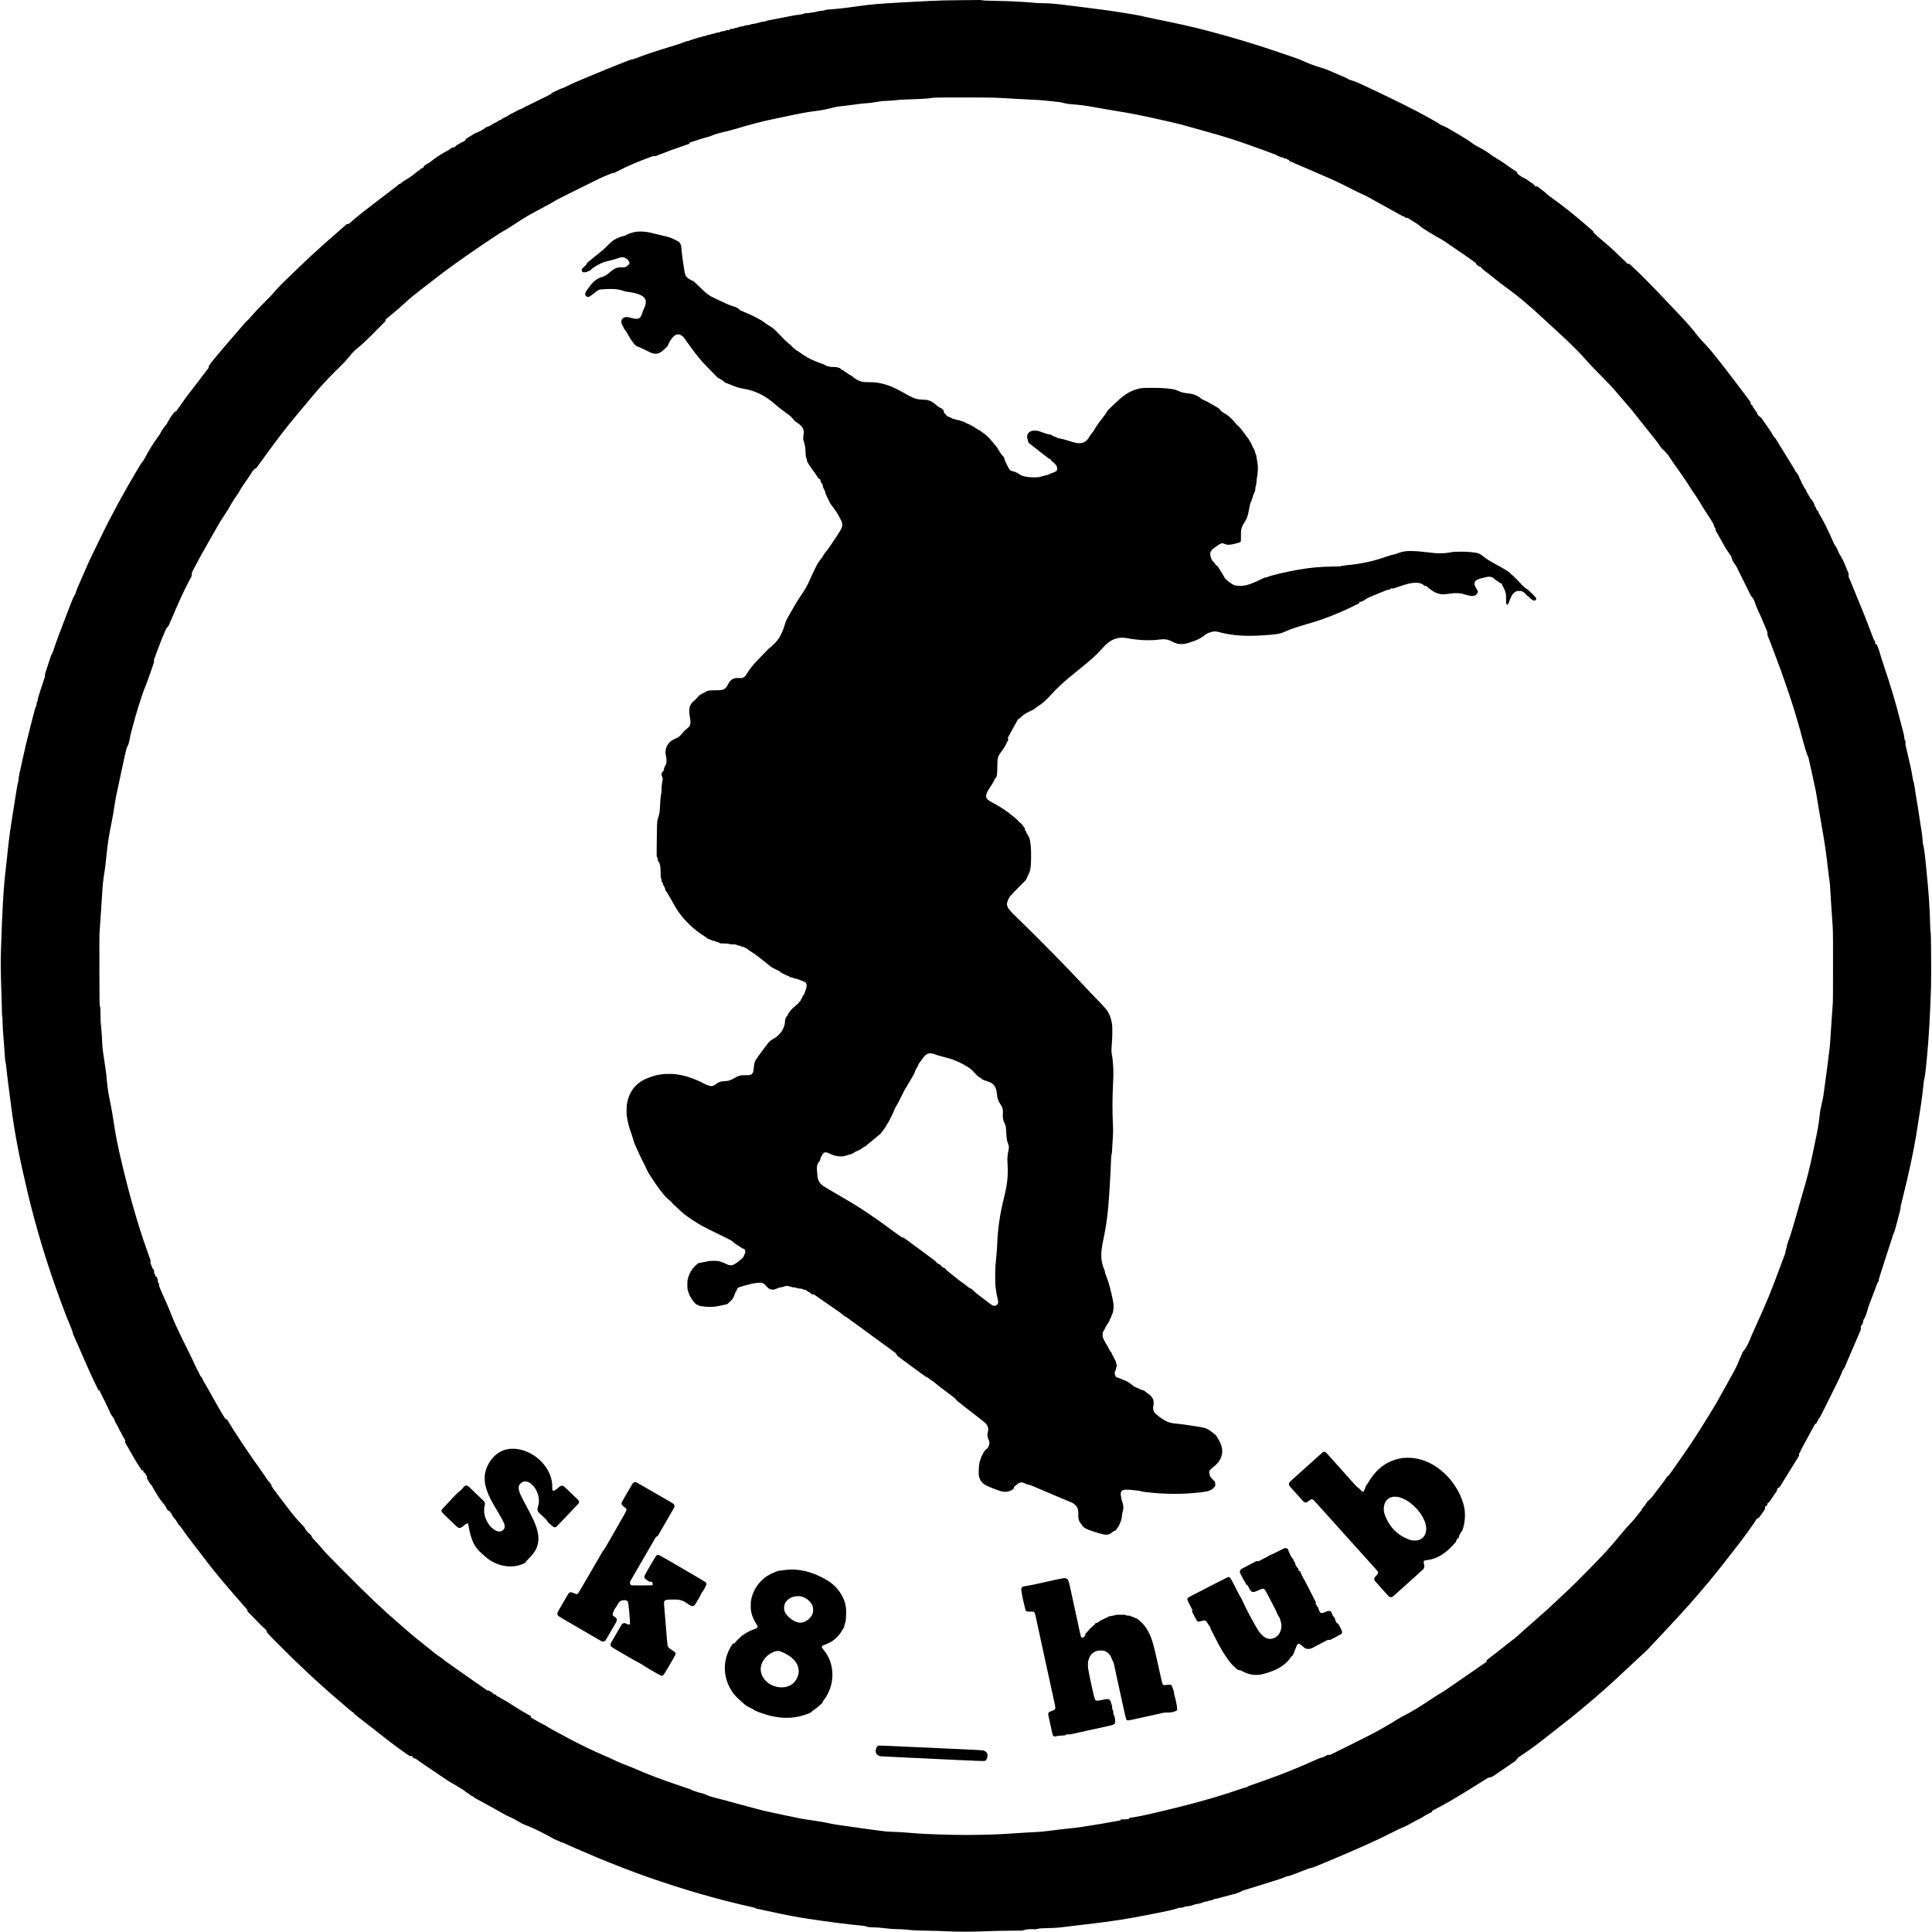
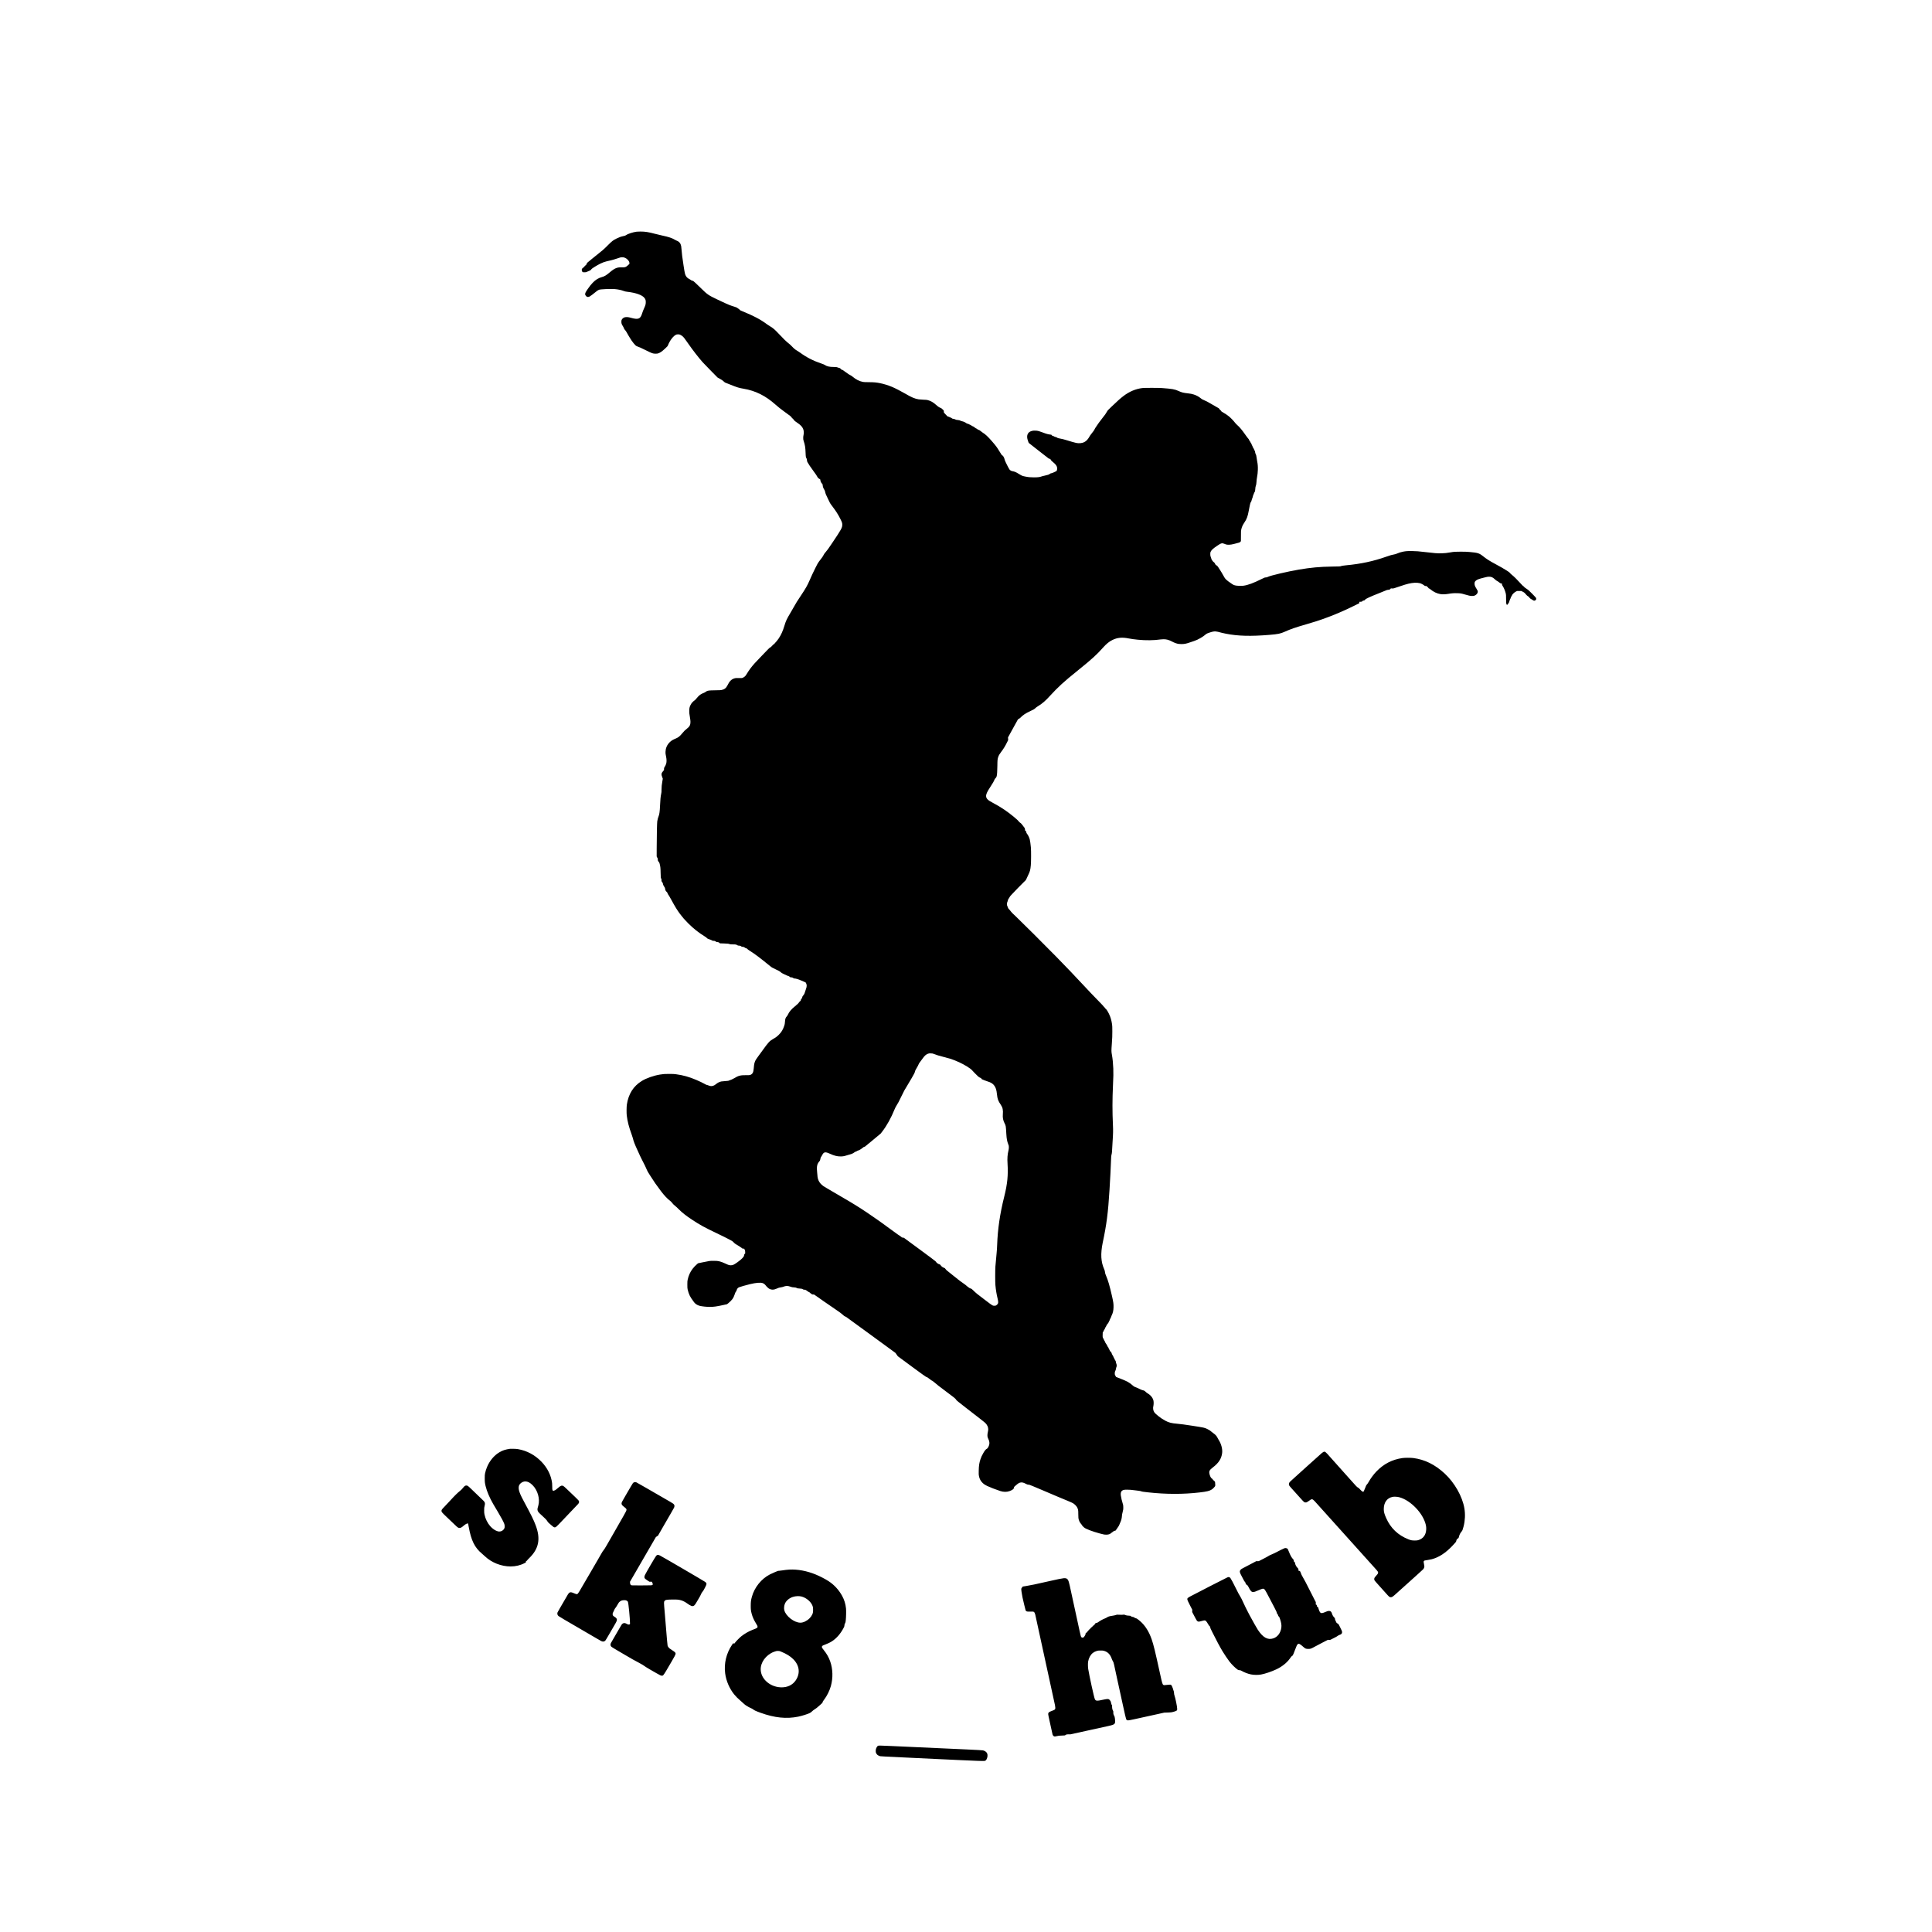
<svg xmlns="http://www.w3.org/2000/svg" height="13600pt" viewBox="152.9 168.1 13283.3 13290.9" width="13601pt">
-   <path d="m6781.5 169.1c-57.7.3-119.4 1.2-137 1.8-91.6 3.2-145.6 5.8-278 13.1-184 10.3-220.3 13.4-324 28-88.4 12.5-140.9 18.2-196.4 21.6-8.7.5-12.7 1.2-16.5 3-6.7 3-18.8 5.4-27.4 5.4-4.5 0-12.8 1.4-23.8 3.9-35 8.2-57.4 11.7-80.4 12.8-11.4.5-14.2 1-18.2 3-7.6 3.8-19.1 6.2-37.3 7.9-9.3.9-23.5 2.9-31.5 4.6-33.3 6.8-72.5 14.4-121 23.4-28.3 5.2-53.4 10.2-55.8 11-2.3.9-4.8 1.4-5.5 1.1-.6-.2-3.3.7-5.8 1.9-6.2 3.2-15.5 5.2-26.9 6-7.5.5-12.5 1.7-24 5.5-14.6 4.8-29.1 8-45.2 9.9-5.2.6-10.8 2-14.1 3.5-6.9 3.2-18.7 5.5-27.8 5.5-5.5 0-8 .5-11.9 2.5-6.7 3.4-15.5 5.3-27.5 6.2-8.5.5-10.6 1-14.3 3.4-5.1 3.2-15.7 5.9-23.5 5.9-5.2 0-5.6.2-6.6 3l-1 3h-9.3c-5.1 0-11.1.5-13.3 1.1s-4.8 1-5.8 1-2.4 1.4-3.4 3.3l-1.5 3.3-11.6.7c-8.8.5-12.4 1.1-14.9 2.6-5 2.9-12.9 5-22.2 5.7-6.5.5-9.3 1.2-12 3-4.5 3.1-11.7 5-21.6 5.9-5.6.4-9.2 1.3-12 3-5.3 3.1-14.6 5.4-21.6 5.4-4.3 0-7 .7-11.6 3.1-4.2 2.2-7.8 3.2-12.4 3.5-8 .6-12.7 1.9-20.6 5.7-4.5 2.1-8.3 3.1-13.5 3.5-5.1.3-8.5 1.2-11.3 2.7-5.6 3.2-13.3 5.3-22.3 6.1-4.8.4-8.7 1.3-10.2 2.4-4.3 3-10.2 5.1-16.5 5.7-3.8.4-7.3 1.5-9.7 3-4.5 3-11.9 5.3-17 5.3-2.4 0-5.2.9-7.6 2.5-5.3 3.5-11 5.3-21 6.6-6.3.9-12 2.6-20.5 6.1-24.8 10.4-44.1 16.8-107.7 35.8-80.5 24.1-178.6 57.2-226.8 76.5-14.4 5.8-22.9 8-26.9 7-3.2-.8-171.9 66.2-250.8 99.7-14.3 6.1-46.5 19.5-71.5 29.8-64.6 26.6-81.3 34-117.5 51.9-21.5 10.7-34.3 16.4-39 17.5-9.3 2.3-19.9 6.9-44 19.2-11 5.6-22.4 11-25.2 12-5 1.7-5.3 2-5.3 5.1 0 1.9-.6 3.5-1.2 3.7-5.7 1.6-11.3 4.2-13.7 6.1-1.5 1.3-4.1 2.7-5.7 3.1-4.2 1-9.6 3.9-11.8 6.3-1.1 1.2-2.9 2.1-4 2.1-2.8.1-9.6 3.3-12.3 5.9-1.2 1.1-2.8 2.1-3.5 2.1-3.4 0-9.2 2.4-12.1 4.9-1.7 1.6-4.8 3.2-6.7 3.6-4.2.9-7.8 2.7-10.5 5.2-1.1 1.1-4.2 2.5-6.9 3.3-2.7.7-6.8 2.8-9.1 4.5-2.3 1.8-5.8 3.5-7.8 3.9s-5.8 2.1-8.4 3.9c-2.7 1.8-6.8 3.8-9.3 4.6-2.5.7-6.1 2.5-8 4s-5.7 3.3-8.4 4.1c-2.7.7-6.3 2.6-8.1 4.1-1.7 1.5-4.7 3-6.8 3.4-2 .4-6.2 2.2-9.3 4.1s-7.5 3.9-9.7 4.5c-2.5.7-5.5 2.6-7.6 4.7-2.1 2.2-4.2 3.6-5.3 3.4-3.3-.6-8.7 1.9-11.5 5.3-2.3 2.6-4.4 3.7-10.7 5.4-10.3 2.8-18.9 6.9-39.4 18.6-9.3 5.3-20.9 11.1-25.8 13-4.8 2-9.7 4.4-10.8 5.4-7.4 6.8-33.7 21.3-49.3 27.2-5.4 2-6.5 2.9-7.7 6-1.4 3.5-1.7 3.7-7.6 4.4-4.9.6-6.8 1.3-9.1 3.6-1.6 1.6-4.2 3.2-5.7 3.5-1.5.4-3.3 1.6-4 2.6-1.5 2.1-7.3 5.2-11.7 6.2-1.6.4-4.6 2.3-6.7 4.1-2 1.9-5.6 3.9-8 4.5s-8.8 4.2-14.3 7.9c-5.5 3.8-12.7 8.2-16 9.9-6.4 3.2-18.4 7.2-21.7 7.2-1.1 0-5 2.6-8.6 5.7-14.9 12.6-34.4 23.5-58.8 32.7-10.5 3.9-16.5 7.3-44 24.6l-31.9 20-.5 4.2-.5 4.3-32.5 17.7c-27.4 14.9-32.7 18.2-33.7 20.6-.8 1.9-2.4 3.4-4.3 4-1.7.6-3.8 2.5-4.8 4.1-1.7 3-1.9 3.1-9.4 3.1h-7.6l-9.4 7.6c-5.2 4.3-13.3 9.6-18.3 12.1-40.9 20.5-87.8 51-122.5 79.6-6.9 5.7-11.6 8.9-14.4 9.6-2.2.6-6.3 2.6-9.1 4.6-6.9 4.9-16.4 11.3-17.4 11.7-.5.2-2.5 3.7-4.6 7.8-4.2 8.4-4.8 9-9 9-7.1.1-15.4 5.9-19.7 13.9-1.3 2.4-2.4 3.1-4.6 3.1-2.3 0-5.7 2.3-14.8 10.1-24 20.4-51.6 39.8-81.1 57.1-11.1 6.4-17.2 10.7-19.3 13.3-4.3 5.5-9.7 9.1-16.2 11-4.7 1.3-6.8 2.7-11.4 7.5-3.1 3.2-9 8.2-13.2 11.1-4.3 2.9-20.5 15.2-36.2 27.4s-53 40.7-83 63.5c-101.4 77-139.7 107.4-187.6 149.1l-18.1 15.8-7.2 1c-5.9.8-8 1.6-11.4 4.4-8 6.6-119.3 104.1-149.7 131.2-71.5 63.7-126 114.3-181.5 168.5-12.1 11.8-38.9 37.5-59.5 57.1-56.4 53.6-86 84.2-111.5 115.4-5.5 6.8-25.6 27.8-46.5 48.5-47.2 47-78.7 80.4-116.9 124-8 9.1-16.3 17.7-18.7 19.2-2.5 1.6-13.7 13.8-28 30.5-13.1 15.3-40.9 47.6-61.9 71.8-103 119-164.5 192.9-164.5 197.8 0 2.4-3.7 6.7-5.7 6.7-.6 0-1.4 3.3-1.8 7.9l-.7 7.8-47.1 61c-89.2 115.2-120 156.6-161.7 217.2-16.7 24.2-15.5 23.1-22.7 21.5-1.9-.3-2.3 0-2.3 1.9 0 2.2-4.3 7.7-6 7.7-1.8 0-26 35.5-31.2 45.8-3.2 6.3-7.3 13.1-9.2 15.2-2.1 2.4-3.7 5.3-4.1 7.7-.8 4.8-.1 3.8-12.9 18.9-13.5 16.1-25.2 33.4-32.7 48.7-4.1 8.3-9.6 16.9-18.2 28.5-31.5 42.4-58.2 85.5-91.7 147.7-8.2 15.2-11.2 19.8-15.9 24.5-3.5 3.5-8.3 9.8-11.7 15.7-3.2 5.4-10.9 18.3-17.2 28.8-93.5 155-184 321.6-259 477-8.2 17-26.4 54.4-40.4 83-36.2 73.7-49.3 102.2-68.8 149-5.9 14.3-16.7 39-24 55-21.8 48-32.1 73.5-38.3 94.6-1.7 5.6-4.1 10.8-7.2 15.4-8.1 12-13.7 24.3-24.2 53.5-2.5 6.9-17.1 44.9-32.5 84.5-46 118.3-67.3 175.7-86.8 234.3-7.1 21.3-10.4 29.8-11.9 30.8-3 2.2-6.7 9.1-8.1 15.4-.7 3-9.5 30.5-19.6 61l-18.4 55.4-1.6 15.5c-1.4 13.4-2 16.2-4.5 21.1-1.7 3.1-3.6 9-4.4 13.1-.7 4-2.5 9.6-3.9 12.4-1.4 2.7-3.2 8.1-4 12-.7 3.8-2.8 9.7-4.5 13s-3.6 8.9-4.2 12.5-2.3 9-3.9 12-3.4 8.7-4.1 12.5c-.6 3.9-2.5 9.7-4.1 13-1.6 3.4-3.3 9.2-3.9 13-.6 3.9-2.1 9.1-3.4 11.6-3.6 6.7-5.6 15.5-5.4 23.2.2 5.6-.1 7.1-1.8 9-4.3 4.7-5.6 8.8-5.8 18.9-.2 9.5-.3 9.9-4 15.3-4.2 6-4.3 6.3-35.5 127-23.3 90.3-45.2 181.7-58.5 245-3.1 14.8-7.5 34.9-9.6 44.5-2.2 9.6-5.7 25.4-7.9 35-5.3 23.6-7.8 38.4-9.1 55.3-.8 9.6-1.9 16.3-3.4 20.7-3.9 11.3-6.2 23.4-13 67.5-3.6 23.6-10.9 69.5-16.1 101.9-24.5 152.2-31 198.6-40.9 292.6-3.1 28.9-6.2 57.9-7 64.5-3 24.6-11.5 101.8-13.9 126-9.9 98.2-17.5 236-24.1 436-.8 25.3-1.9 59.5-2.5 76-2.1 63.5-1.3 137.8 3 267.5 2.7 81.2 4 131.2 4 150.5 0 12.6.4 17.6 1.9 23 1.6 5.9 2 12 2.4 38 .7 35.6 2 56.7 8.2 132.5 4.4 54.4 5.5 70.2 7.6 107 1.1 20.1 3.5 37.7 6.8 49 1.1 4 2.1 11.4 2.5 19 .7 15.3 23.6 198.3 37.2 297.5 25 182.1 53.7 330.6 109.5 566 59.4 250.4 134.3 497.1 228.2 751.5 29.1 78.9 48.4 128.5 62.1 159.8 11.8 26.9 18.2 44.6 21.6 59.7 1.7 7.3 3.7 12.7 7.6 20 2.9 5.5 16.6 36.3 30.4 68.5 61.2 142 101.3 230.9 132.5 293l5.5 11h4c3.9 0 4 .1 4.6 4.1.4 2.3 2.2 6.4 4.1 9.2s3.7 6.5 4 8.1c.8 4.1 2.6 7.7 5.2 10 1.2 1.1 2.4 3.7 2.7 5.8.4 2.1 2.1 5.9 3.8 8.5 4.4 6.7 4.3 6.4 5.5 11 .6 2.2 2.4 5.5 4 7.2 1.7 1.8 3.4 5.2 4.1 8.2.7 2.8 2.5 6.5 4 8.3 1.5 1.7 3.2 5.3 3.9 8.1 1.3 5.1 4.6 11.5 6 11.5.4 0 1.3 2.4 2 5.3.7 3.2 2.4 6.9 4.3 9.1 1.8 2.2 6 10.9 10 20.9 9.8 24.4 17.5 38.1 29.2 52.1 3.8 4.5 5.7 8 7.5 13.6 3.5 10.9 7.7 19.8 18.4 38.1 11.3 19.6 15.7 28.2 18.7 36.9 1.3 3.7 3.4 7.6 5 9 3.8 3.5 7 9 7 12.2 0 2.3 17.7 33.9 24.1 43 1.5 2.1 1.9 4.5 1.9 10.8v8l19.1 34.3c38.2 68.3 58.4 102.2 84.7 142l10.4 15.9 4.8-.7c4.7-.6 4.7-.6 5.4 2.6.3 1.7.6 4.6.6 6.4 0 5.1.9 6.5 4.2 6.5 4.3 0 11.8 8.7 11.8 13.8 0 1.3 1.9 4.3 4.5 7.1l4.5 4.8v8.2c0 7.6.2 8.4 3.4 12.8 1.8 2.7 5.9 9.5 9.1 15.3 6.3 11.5 12.3 20 16 22.4 1.2.8 4.4 5.5 7.1 10.3 30.1 55.4 56.4 95.4 81.7 124.1 3.7 4.1 6.7 8.6 7.1 10.3.3 1.9 1.6 3.6 3.5 4.6 2.2 1.3 3 2.7 3.4 5.5.3 2 2.8 7.5 5.6 12.1 5 8.1 5.4 8.4 13.1 12.2 6.2 3 8 4.4 8 6 0 2.6 2.7 6.5 4.5 6.5 1.9 0 10.7 14.6 12.2 20.3 1 3.8 2.9 6.6 9.5 13.6 10.5 11.1 18 21.6 25.6 35.6 5.9 10.9 7.6 13.2 14.2 19 1.9 1.7 10.5 13.2 19 25.5 18.5 26.8 55.5 76.3 96.3 128.8 16.4 21.1 40.4 52.3 53.4 69.5 68.5 90.4 126.9 161 248 299.4l48.9 55.8 1.8 7 1.8 7 27.7 27.5c15.3 15.1 35.2 35.6 44.3 45.5 18.7 20.4 30.6 31.9 41.9 40.7 4.4 3.4 7.9 6.9 7.9 7.8 0 2 4.1 6 6.2 6 1.7 0 2.8 3.9 2.8 10.1 0 5.3 2.2 7.7 59.7 65.9 164.2 166.4 311 302.9 472.7 439.3 17 14.4 35.2 29.9 40.3 34.4 10.3 9.1 16.6 13.7 21.9 15.9 1.9.8 3.8 2.2 4.1 3.2 2.1 5.6 7.6 11.1 22.6 22.4 22.9 17.2 66.5 51.1 121.2 94.3 106.5 84.1 156 121.6 212 160.6 30.8 21.5 28 20 37.1 19.7l7.9-.3 5.3 7.5 5.2 7.5 7.3 1.5c6.8 1.5 8.4 2.4 27.2 15.9 21.9 15.8 36.9 26.1 146.5 100.1 55.7 37.6 77 51.5 84.8 55.1 11.8 5.5 15.3 7.6 42.7 25 11 6.9 24.1 14.8 29 17.5 6.1 3.2 11.2 6.9 15.6 11.3 4.6 4.6 10.9 9.2 20.8 15.1 7.8 4.6 16.9 10.8 20.1 13.7 3.3 3 6.8 5.3 8 5.3 3.6 0 9.2 3.2 10.9 6.1 1.1 2 8.1 6.4 24.6 15.5 57.9 32 71.3 39.3 94.4 51.6 13.5 7.2 37.7 20.6 53.6 29.8 47.3 27.3 56.9 32.3 84.5 44 9.2 3.9 24 11.8 46.6 25.2 18.2 10.7 36 20.4 39.5 21.7 51.2 18.5 105.6 43.9 174.9 81.7 16.8 9.1 33.1 18.1 36.3 20s7.9 3.9 10.3 4.4c4.4 1 12.4 5.5 12.4 7 0 .5.8.6 1.9.3 3.5-.9 9.8 1.6 13 5.2 2.3 2.7 3.8 3.5 6.4 3.5 4.7 0 13 2.6 21.1 6.7 19 9.6 156.7 69.4 224.6 97.6 254.4 105.6 474.8 183.1 729 256.2 116 33.4 248.7 67.1 345 87.6 12.4 2.7 16.2 3.9 19 6.1 4.1 3.2-2.5 1.7 84.5 20.2 149.5 32 192.9 40.3 283 54 138 21.1 266.5 37.5 368.5 47.1 14 1.4 19 2.3 25 4.5 14.1 5.3 20.1 6.1 54.5 7 27.3.7 37.1 1.4 67 4.9 53.3 6.2 67.3 7.2 101.5 7.7 21.2.4 37 1.1 48.5 2.4 47 5.2 76.4 6.8 152.5 8 60.3.9 90.8 1.9 131.5 4 74.4 4 169.4 3.8 280-.5 59.2-2.2 75.4-2.6 161.5-3.5l80.5-.9 7.5-2.4c18.2-6 40.8-8.3 67.5-6.8 16.3.9 17.4.8 26-1.5 17.8-4.7 27.3-5.5 75.5-6.4 56.5-1 66.3-1.9 171-15 26.1-3.3 67.8-8.2 92.5-11 159.7-18 293.2-38.4 425-65.2 24.2-4.9 63.1-12.7 86.5-17.2 64.4-12.7 88.3-18.4 115.6-27.6 10.2-3.4 13.1-4 20.6-4 11.1 0 17.6-1.4 26.3-5.5 5.9-2.8 8.5-3.4 16.7-3.9 17.1-1 44-7.6 61-15 2.1-.9 5.5-1.6 7.6-1.6 11.7 0 32.9-5.5 46.4-12.1 6.3-3 9.4-3.9 13.4-3.9 7.8 0 15.2-1.7 22-5 4.9-2.4 8.4-3.2 17-4.1 6.1-.6 11.1-1.6 11.3-2.2 1.2-3.2 5-5.4 10.6-6.1 11.7-1.4 34.6-6.9 70.5-17.3 37.1-10.6 55-15.2 67.5-17.4 3.9-.6 9.5-2.4 12.5-3.9s10.2-4.2 16-6c12.3-3.8 17.4-6.1 21.5-10 2.5-2.4 10.6-5.1 52.4-17.5 27.2-8 65.7-20 85.5-26.5 19.9-6.5 46.9-15.1 60.1-19 56.6-16.8 76.2-23.4 100.5-34 8.8-3.8 15.3-6 17.7-6 5.6 0 15.6-2.8 28.9-8.1 6.7-2.6 18.8-7.1 27-9.9 8.2-2.9 26.5-9.9 40.6-15.6 38.1-15.4 54.6-21.1 72.7-24.9 4-.8 18.8-6.3 32.9-12.1 186.1-76.9 321.9-135.9 428-186.1 13.4-6.3 47.8-23.3 76.5-37.7 54.3-27.3 66.9-33.3 94.9-44.7 11.6-4.7 23.4-10.6 38.5-19.2 28.5-16.3 54.5-30.1 71.5-38 7.5-3.6 16.8-8.7 20.5-11.5 10.7-7.9 19.3-12.9 41.8-24.2l21-10.5.3-3.7.3-3.7 27.1-14.1c81.7-42.7 141.7-78 287.8-169.6l67.5-42.2 15.8-4.3 15.8-4.3 79.7-54.5 79.6-54.6 8.8-11.3 8.7-11.3 28.3-18.8c56.2-37.3 97.3-67.8 194.3-144.1 24.2-19 57.5-45.1 74-58 111.4-86.9 207.9-167.4 313-261.4 47.8-42.7 62.7-56.5 199.2-183.9l82.2-76.7 56.8-60.7c31.2-33.4 70.8-75.7 87.8-93.8 105.6-112.6 182.4-199 269.1-303 59.6-71.4 110.3-135.2 212-267 41.9-54.2 82.6-110.5 111.8-154.5l13.6-20.6 7-3.4c3.8-1.9 8-4.5 9.3-5.9s11-15 21.5-30.1l19-27.6.3-8.2.3-8.3 7.3-5.2 7.2-5.2 1.2-7.2c1.2-6.9 1.4-7.2 5.1-8.9 4.8-2.1 14.8-14 20.8-24.6 2.5-4.3 6.5-10.3 9-13.1 2.5-2.9 6.2-8.6 8.2-12.7 2.1-4.1 6.2-10.2 9.1-13.5 9.1-10.1 13.6-18.4 14.8-27.3.6-4.2 1.3-7.9 1.6-8.2.2-.3 3.9-2.3 8.1-4.5l7.6-4 66.8-108 66.8-108-.2-8.2c-.3-8-.2-8.2 2.5-9.8 3.3-2 5.4-5.9 6.3-11.6.5-3.2 15-30.6 50.7-96l50-91.5 6.8-4.3c6-3.7 6.9-4.6 6.9-7.2 0-4.6 2.6-9.8 6-11.7 2.4-1.3 3-2.4 3-5 0-5.1 2.5-10 6.4-12.3 3.3-1.9 8.5-12 65.5-126.2 73.5-147.5 81.2-163.6 93.1-196.2 2.5-6.7 4.5-10.4 8.1-14.4 5-5.7 10-15 14.2-26.6 1.4-3.9 9.3-22.8 17.7-42 8.4-19.3 31.6-73.2 51.6-119.9l36.5-84.9-.3-11.5-.3-11.5 3.3-3.6c8-8.7 12.7-19.6 13.9-32.3.5-6.2 1.2-8.2 4.4-12.8 9.8-14.5 17.3-33.6 24.3-62 4.5-18 19.3-58.6 48.1-131.5 5.6-14.3 11.9-31.4 14-38 4.4-14.1 7.2-20.1 12.2-25.6 3.5-3.8 3.7-4.4 3.8-11.2.1-6.4 1.8-12.5 14.9-53.2 8.1-25.3 31.2-97.1 51.3-159.5 29.2-91.1 37.1-114.5 39.8-118.5 3-4.4 5.7-13.9 24-83.9 19-72.1 20.7-79.3 20.1-84.5-.6-5 .7-10.8 11.3-53.1 44.7-178.3 75.1-319 96.5-447.5 5.1-30.2 25.3-159.5 31.5-201 8-53.4 14.8-107.8 19-152.5 1.3-13.6 3-24.7 5-32.9 4.2-16.9 7.5-39.6 10.5-70.6 1.4-14.3 4.1-41.3 6-60.1 6.8-66.3 13.3-151.7 18.1-236.4 4.7-85.3 9.8-201.8 11.5-264.5 2.2-80.7.3-368.4-2.5-375.5-2.3-6-2.4-7.6-3.5-50.1-3-119.8-9.9-222.8-25-370.9-2.7-26.7-6.3-62.7-8-80-4.6-46.9-9.8-81.5-16.1-106.2-1.3-5.3-2.2-13.9-2.9-27-.7-15.7-2.3-28.5-8.4-68.8-21-138.5-30.3-196.8-40.2-253.9-4.2-24-8.2-49.6-8.9-56.9-1.3-12.5-4.5-25.4-6.6-26.7-.5-.4-.9-1.6-.9-2.7 0-1.2-.4-3.5-1-5.2-.5-1.7-2.3-11.9-4-22.6-6.3-39.9-16.5-87.4-37.5-175l-10.7-44.5.7-12.5c.6-11.1.5-12.8-1-14-.9-.7-2.8-3.7-4.3-6.4-2.2-4.4-2.7-6.9-3.2-17.6-.6-11.4-1.4-14.9-8.4-40.5-4.3-15.4-13.8-51.6-21.1-80.5-32.2-126.8-60.2-220.2-114.3-382-12.1-36-22.7-69.5-23.6-74.3-2.2-11.5-7-25.8-15.2-45.4-3.6-8.7-6.8-16.4-7.1-17.1s-2.3-1.2-4.8-1.2c-5.3 0-5.6-.5-6.4-13.5l-.6-10-3.1-.9c-3-.9-3.5-2-13.9-29.5-51.5-136.2-61-160.1-134.7-338.1l-30.5-73.5.8-8.7.8-8.7-13.8-34.3c-21.3-52.9-30.6-72.4-45.8-95.8-5.6-8.6-9.3-15.6-11.8-22.5-5.9-16.2-15.7-35.4-22.5-43.9-5.1-6.4-7.6-11.2-15.9-30.4-31.9-73.9-61.1-132.6-89.1-179.2-6.6-11-9-16-9.9-20.5-.6-3.3-1.8-6.3-2.7-6.8-7.1-4-13.4-13.9-13.4-21.2 0-3.4-.5-4.3-2.9-5.7-4.1-2.3-6.5-6.4-6.6-11.2-.1-6-15.3-35.1-20.1-38.6-5.7-4.1-12.1-13.5-20.6-30.3-4.4-8.7-10-18.3-12.4-21.3-3.7-4.5-4.6-6.5-5.6-12.5-1.2-6.7-1.5-7.3-4.5-8.6-1.9-.7-3.3-2.1-3.3-3.1-.1-2.2-1.9-4.6-4.7-6.1-1.9-1-2.3-2-2.3-5.8 0-4.2-.4-5-4.5-8.9-3.8-3.5-4.5-4.7-4.5-8 0-3.2-.7-4.4-4.5-8-3.7-3.4-4.5-4.8-4.5-7.8 0-4.6-2.2-10-8.8-21.4-3-5.3-6-12.2-7-16.1-1.1-4.1-3.1-8.7-5.3-11.7-2-2.7-5.2-7.7-7.3-11.1-2-3.4-5.7-7.9-8-10-3.1-2.7-5-5.5-6.5-9.6-1.2-3.2-2.9-7.3-3.8-9-1.7-3.5-57.3-93.6-95.9-155.7-13.2-21.2-25.7-41.7-27.8-45.5-5.2-9.5-10.9-17-15.8-20.6-3.3-2.3-5.5-5.6-10.4-14.8-8.7-16.8-19.7-33.7-43.5-67.1-11.4-15.9-24-34.1-28-40.2-6.8-10.4-8.3-12.1-18.8-20.3l-11.5-9-5.2-11.9c-4.5-10.3-6.1-12.7-11.8-18.5-4.7-4.8-6.6-7.4-6.6-9.2 0-3.1-3.2-7.4-6.9-9.3-2.1-1.2-2.9-2.6-3.9-7.4-1.5-7.3-5.6-13.2-11.7-16.7l-4.5-2.7-.2-6.1c-.1-3.4-.2-6.9-.3-7.8-.1-2.3-126.5-169.2-185.4-244.9-72.8-93.6-106-133.2-146.4-174.7-13.3-13.7-23.3-25-32.1-36.6-37.3-49-73.8-90.9-137.1-157.2-12.1-12.6-45.4-47.8-74-78-113.7-120.3-175.1-182.4-239.3-241.8l-19.2-17.9-7.8-.5c-7.8-.6-7.9-.6-8.8-3.7-.6-2.1-2-3.6-4.1-4.5-2-.9-3.6-2.6-4.2-4.3-.7-1.8-2.2-3.4-4-4.1-1.7-.6-3.5-2.3-4.2-4.1-.8-1.7-2.7-3.7-4.4-4.5-1.6-.7-16-14.3-32-30-39-38.6-77.4-72.9-144.3-129-12.6-10.5-18.8-16.5-20-19-1.3-2.7-2.6-3.8-5.2-4.5-3.2-.8-3.8-1.5-7-8.9-3.4-7.8-3.8-8.3-18.5-21.2-98.8-86.7-201.2-168.6-279.5-223.6-13.8-9.7-22.7-16.8-27.4-21.7-7.7-8.1-17.7-16.3-37.1-30.3-7.1-5.1-15.8-11.7-19.2-14.6l-6.2-5.3h-15.2l-1.4-3.4c-.8-1.9-4.3-5.8-7.7-8.8-3.4-2.9-7.2-6.3-8.5-7.5-1.2-1.2-5.2-3.6-8.8-5.3s-9.4-5.7-12.8-8.9c-3.4-3.1-7.7-6.3-9.5-7.1-1.8-.7-7-3.9-11.5-7.2-10.2-7.4-12.8-8.8-19.3-10.4-4-.9-9.1-4-22.2-13.3l-17-12.2-4.2-8-4.2-8.1-19.2-12.5c-26.5-17.4-31.4-20.7-53.9-37.1-25.5-18.4-42.5-29.6-56.1-36.8-6.5-3.4-12.3-7.3-14.3-9.5-2.4-2.6-4.7-4-7.7-4.7-2.9-.6-7-3.1-13.2-7.9-29.6-23.3-71.2-49.3-110.4-68.8-9.1-4.5-17.7-9.9-26.5-16.4-17.6-13.2-28.9-20.9-49-33.6-21-13.3-109.8-65.9-127.2-75.4-13.5-7.3-36.1-17.6-45.3-20.6-3.7-1.2-6.9-3.2-10-6.4-4.6-4.6-26.2-17.3-80-46.9-92.7-51-196.9-103.4-344-173-26.1-12.3-61.7-29.2-79-37.4-54.5-26-78.5-35.9-106.5-44-10-2.9-14.9-4.9-17.2-6.9-4.8-4.1-10.7-7.3-21.8-11.7-5.5-2.2-19.7-8.3-31.5-13.5-84.2-37-100.1-43.5-123.1-50.1-50.4-14.5-101.6-33.7-145.4-54.6-8.4-4-25-10.3-46.5-17.5-18.4-6.2-57.6-19.6-87-29.8-170.9-59-357.2-115.2-525.5-158.6-95.5-24.5-172.1-41.8-317.5-71.6-97.9-20.1-102.8-21.1-111-23.8-9-3-65.5-13.3-127-23.2-93.7-15.1-195.1-28.9-359-48.9-135.1-16.6-145.6-17.5-207.5-18.6-33.7-.5-46-1.1-52.5-2.3-11.7-2.3-115-8.8-185-11.7-14-.6-52.9-1.5-86.5-2-59.5-.9-72.5-1.6-92.9-4.5-5.5-.8-11.6-1.4-13.5-1.3-2 .1-50.8.5-108.6.9zm198.5 670.9c16.8.5 40.2 1.4 52 2 23.5 1.1 28.1 1.4 114 6.5 32.2 1.9 74.9 4.1 95 5 56.4 2.3 77.2 3.8 108.5 7.5 8.8 1.1 26.4 2.9 39 4 40.4 3.6 55.5 5.9 77.1 11.6 18.4 4.8 32.8 7 56.4 8.9 37.8 2.8 45.4 3.5 66 6.1 36 4.4 59.1 8.1 143.5 23.4 27 4.9 59.4 10.5 72 12.5 134.8 21.4 199.9 34.4 395.5 79 69.9 15.9 88.4 20.7 160.5 41.9 18.2 5.3 52.8 15.1 77 21.7 149.7 40.9 218.3 63.1 407.9 132.1 77.5 28.2 88.2 32.3 90.4 35 3.1 3.6 7.8 5.8 12.5 5.8 2 0 4 .7 4.8 1.7 2.2 2.6 9.2 5.3 16.1 6 5.2.5 6.9 1.2 9.9 3.8 4.2 3.8 11.9 5.8 17.9 4.9 3.4-.6 4-.3 5.6 2 2.3 3.6 6.4 5.6 11.3 5.6 3.9 0 4 0 4.3 4.1l.3 4 109 46.8c174.4 74.9 214 92.5 258 114.7 15.4 7.7 48.9 24.7 74.5 37.6s55.1 27.2 65.5 31.8c10.5 4.5 22.2 9.8 26 11.7 3.9 2 61.7 34.1 128.6 71.4 90.4 50.5 122.4 67.9 124.8 67.9 5 0 9.6 2.4 12 6.4l2.3 3.6h14.6l10.4 6.9c5.6 3.7 17.5 11 26.3 16.1 23 13.4 38 23.8 48.7 33.9 8.4 7.9 14.4 11.9 62.3 41.6 29.2 18 58.7 35.6 65.7 39.1 23.9 12 43.6 24.5 85.8 54.4 12.9 9.2 33.9 23.6 46.5 32 24.5 16.3 47.5 32.3 93.4 64.8l28.4 20.2 4.1 7.7c3.5 6.5 4.6 7.8 7.4 8.5 2.1.6 4 2 5 3.8 1.2 2.1 2.7 3.2 5.2 3.6 8.9 1.5 15.6 5.8 18.8 12 1 1.9 3.3 4.2 5.2 5.2 1.9.9 4.1 3 4.8 4.7 1 2.1 5.8 5.9 16.5 13.2 8.5 5.7 29.3 21.7 47.2 36.4 40.9 33.5 60.2 48.5 90 69.9 86.4 62.2 158.2 122.4 273 228.9 18.2 16.9 51.9 48 75 69.1 67.8 62.1 85.8 79.2 127.6 121 41.5 41.4 52.9 53.5 82.4 87 28.1 32 39.4 43.9 93.5 98.5 68.3 69 92.9 95.4 119.5 128 12.3 15.1 27.5 32.7 52.5 61 38.2 43.1 51.8 59.8 125 153 40.9 52.2 76.4 96.7 94.4 118.5 4.8 5.8 13.2 17.5 18.6 26.1 11.3 17.6 19.5 27.3 28 32.5 4.3 2.7 5.9 4.3 6.4 6.5.3 1.6 1.6 3.7 2.8 4.6 1.3 1 6.2 5.6 10.9 10.3 8.4 8.4 14.9 17.1 26.4 36 5.8 9.4 25.8 38.1 68.6 98.5 28.1 39.5 57.4 83.6 72.4 108.5 6.4 10.7 15 23.9 19.1 29.2 12.5 16.3 25.2 36 49.8 77.1 12.9 21.7 33.2 53.9 45 71.5 31.7 47.4 45.2 70.8 46.1 80.1.7 6.5 1.6 8.3 6 11.7 3.4 2.6 3.5 2.8 3.5 10.1s.1 7.5 6.4 18.3c3.6 5.9 15.1 26.5 25.6 45.7 30.4 55.1 45.8 80.6 61.6 101.9 3 4.1 6 9.2 6.7 11.2.8 2.6 2.2 4.2 4.4 5.2 1.8.8 3.3 2.2 3.3 3.1s1.4 6.3 3.1 12c5.3 18.1 14.9 36 25.6 47.9 3.9 4.4 12.8 21.9 54.9 108.1 44.7 91.5 50.9 103.6 55.4 108.6 13 14.3 18.3 24.9 32.6 65.8 3 8.8 9.8 24.9 15.1 35.9 12.5 26.1 22.1 48 38.8 88.1 7.5 18.1 16.1 38.6 19 45.5 5.2 12.3 5.3 12.6 4.8 20.5l-.5 8 20.2 52.5c106.7 277.3 170.3 468.7 224 674.5 12.8 49.1 21.7 77.7 32.8 105.5 2.8 6.9 5.7 14.3 6.6 16.5s12.6 55.1 26 117.5l24.5 113.5 18 108.5c9.9 59.7 21.2 126 25.1 147.5 16.6 91.7 26.2 157.5 38.5 266 2.5 22 6.5 54.2 9 71.5 2.4 17.3 4.9 36.2 5.5 42 1 10.7 7 105 9 141.5 1.4 26.4 2.4 42.1 6.5 97 6.3 85.4 6 67.4 6 322 0 181-.3 239.7-1.3 255.5-.7 11.3-3.1 45.5-5.3 76-7.4 102.9-8.8 124.4-11.4 168.7-2.7 48.8-3.6 57.9-10 105.6-2.5 18.1-5.8 45.5-7.5 61s-5.8 46.6-9.1 69.2c-3.3 22.5-8.2 59.2-11 81.5-8.7 70.7-10.9 84.1-20.9 128-11.3 50-11.6 51.5-17.5 103.5-4.9 42.7-12.8 87.7-29.6 167.5-5.5 26.1-12 57.4-14.5 69.5-20.2 98.6-41.9 184.4-71.4 282.5-10.9 36.4-14.7 49.7-35 122-30.2 107.9-46.9 162.1-66.3 215.5-4 11.1-5.6 16.9-6 22.5-.4 5.1-1.9 11.4-4.8 19.5-3 8.5-4.3 13.9-4.5 18.8-.3 5.3-1.6 10-6.4 22.8-3.4 8.9-16.9 45.1-30 80.6-70 188.3-85.9 226.9-170.3 414.3-32 71.2-31 68.9-39.3 90-13.6 34.9-29.3 62.1-48.1 83.6-5 5.8-5.3 6.4-5.3 11.7 0 4.9-.3 5.8-3.1 8.1-1.7 1.4-3.5 2.6-4 2.6s-.9 2.4-.9 5.4c0 4.7-.5 6.1-3.5 10-2.1 2.8-5.3 9.6-8 17.1-13 35.9-26.9 63.9-66 133-10.6 18.7-30.8 55.1-45 81-42.9 78.2-51.1 92.4-92.3 159-98.7 159.3-130.9 208.6-208.2 318.5-24.9 35.5-51.1 72.8-58.2 83-13.2 18.8-17.9 24.2-23.4 26.6-2.2.9-4.7 4-9.3 11.7-8 13.3-19.7 29.2-42.5 58.2-9.9 12.6-22.7 29.5-28.5 37.5-5.7 8-17 22.9-25.2 33.1-12.2 15.3-15.9 19.2-20.8 22.3-8.6 5.2-16.5 14.6-26.6 31.3-6.9 11.4-9.4 14.7-11.7 15.5-3.1 1.1-4.8 3.5-4.8 6.7 0 1.2-.4 2.1-.9 2.1s-2.6 1.5-4.5 3.4c-2.9 2.7-3.6 4.1-3.6 7.2 0 3.5-.8 4.8-7.1 11.4-3.9 4.1-15 18-24.6 30.9-12.2 16.3-21.6 27.6-31.1 37.5-30.4 31.5-49 52.6-88.7 100.6-70.6 85.4-104.7 122.8-208 228-78 79.3-112.8 114-135.2 134.7-13.2 12.2-42.4 39.6-64.9 60.9-80.7 76.5-91.6 86.4-182.9 166.2-37.4 32.7-76.8 67.7-87.5 77.7s-22.9 21.2-27 24.7c-4.1 3.6-53.2 42.2-109 85.7l-101.5 79.2.3 4.8.4 4.8-109.9 76c-201.3 139.3-185.7 128.7-209.8 142.3-14.1 8-18.7 10.9-77.5 49.7-83.4 54.9-124.7 79.6-174.8 104.7-11.7 5.8-29.2 15.7-39.4 22.2-23.3 14.9-66 40.5-94.3 56.6-68.3 38.9-128.8 70.1-290 149.5l-80 39.4-11.8.6c-11.6.6-11.8.6-13.9 3.6-2.4 3.3-7.3 5.7-11.8 5.7-2.1 0-3.9 1-6.3 3.6-3 3.3-3.9 3.7-10.7 4.4-8.7 1-26.3 7.7-57 21.8-67.3 30.9-151.3 65.9-236.5 98.5-65 24.9-150.8 55.8-179.7 64.8-20.8 6.5-33.5 11.7-42.1 17.2-4.2 2.7-6.8 3.7-9.8 3.7-2.2 0-10.5 2.2-18.7 5.1-143.7 49.9-287.8 92.1-458.7 134.4-96.5 23.9-202.4 48.7-241 56.4-26.6 5.3-78.6 14.1-83.6 14.1-.4 0-1 1.5-1.3 3.4-.7 3.8-.8 3.9-13.3 5.6-12 1.6-29.3 2.2-37 1.3l-7.1-.9-.6 3.7c-.5 3.1-1.1 3.8-3.3 4.3-9.4 2-106.9 19.3-129.5 23.1-129.7 21.4-167.4 26.9-228.3 33-19.8 2-48.1 5.1-63 7-14.8 1.9-41.2 5.2-58.5 7.4-54.4 6.9-82.9 9.4-125.5 11.1-33.4 1.3-50.9 2.3-112 6.5-108.7 7.5-166.3 9.9-272.2 11.5-105.2 1.6-227.9-.7-349.8-6.5-36.5-1.8-46.9-2.5-104-7-23.6-1.9-46.1-3.7-50-4-21-1.6-41.9-2.6-73.1-3.5-38.6-1.1-49.6-2.1-94.9-8.5-17-2.4-45.6-6.3-63.5-8.5-39.9-5-68.8-9-97-13.5-11.8-1.9-42-6.1-67-9.5-51.7-6.8-80.1-11.3-104.6-16.5-35.8-7.6-46.8-9.7-72.9-14-14.8-2.4-41.2-6.5-58.5-9-61-8.8-85.9-13.5-187-35.1-39.9-8.5-80.1-17-89.5-19-54.6-11.5-105.4-24.5-226.5-57.9-75-20.7-103.8-28.4-142-38-48.4-12.2-65.9-17.9-86.2-28.1-7.1-3.5-12.6-5.4-23.8-7.9-17.8-4-32.8-8.3-48.6-14-11.5-4.2-17.2-6.6-31.4-13.3-3.6-1.7-34.2-12.2-68-23.5-127.2-42.3-221-77.9-314.9-119.3-11.9-5.3-29.7-12.5-39.6-16.1-22.3-8.1-53.3-20.6-77-31.1-17.1-7.6-55.6-25.5-62-28.8-1.6-.9-13-5.8-25.2-11-81.9-34.5-166.2-75.4-274.3-133.2-73.6-39.3-113.5-61.4-120.1-66.7-4.3-3.5-13.7-8.8-28-15.8-26.4-13-41.5-21.3-67.6-36.9l-20.2-12.1.5-4.6.6-4.6-22.3-12c-29.8-16.1-48-27-90-54-43.9-28.3-68.4-43-88.3-53.1-13.1-6.7-15.6-8.3-15.8-10.4-.3-2.5-1.3-2.9-11.8-4.4-4.1-.6-4.9-1.2-9.4-7.5-4.8-6.5-5.2-6.7-10.9-7.8-7.1-1.4-12.8-5.1-16.5-10.9-2.3-3.6-3.3-4.3-7.2-4.9-5.5-.8-8.5-2.6-10.4-6.4-1.4-2.7-2.1-2.9-9.8-3.7l-8.3-.9-145-101.5c-110-77-147.5-103.8-155.5-111-5.8-5.3-15.4-12.7-21.5-16.5-23.8-15.1-45.5-31.7-86.4-65.9-15.8-13.1-38.3-31.2-50.2-40.2-26.4-20-53.9-42.8-97.4-81-18.1-15.9-42.7-37.2-54.5-47.4-113-96.9-204.5-184-394.7-375.9-104.5-105.3-105.5-106.4-131.8-137.6-23.5-27.9-37.9-43.9-52.6-58.5-12.8-12.7-17-18.7-18.4-26.2-.5-2.7-2.1-4.8-6.3-8.4-12.6-10.8-29.5-28.2-33.8-34.6-2.5-3.7-5.6-9.6-7-13-2.3-5.6-4.6-8.4-20.3-24.3-38.5-39-61-66.4-132.2-161-24.5-32.5-49.5-65.4-55.7-73.2-6.4-8-11.2-15-11.2-16.2 0-2.5-4.2-7.1-6.4-7.1-1 0-1.6-1.9-2.1-7.1-.6-5.7-1.3-7.7-3.5-10.2-1.5-1.8-4.6-6.4-7-10.2-5.2-8.5-6.5-10.1-11.1-13-2.5-1.6-6.4-6.8-13.4-18-5.4-8.6-18.4-27.6-28.8-42.3-105.9-148.7-185.7-268.1-239.1-357.8l-4.8-8h-4.6l-4.6.1-9.3-14.5c-19.7-30.5-38.8-63.5-74.3-128-29.4-53.4-40.5-72.9-56.8-100-13.6-22.5-18.1-31.4-18.2-35.9 0-1.5-2.2-4.7-5.9-8.7-7.4-7.8-13.2-17.4-17.1-28.3-1.7-4.6-5.1-11.2-7.6-14.7-2.6-3.7-9.3-16.7-15.4-30.2-17.3-38.2-25.9-56-70-145.2-62.3-126.1-79.2-163-105.6-231-11.9-30.9-19.2-47.8-42-98.1-10.8-23.9-23.2-51.8-27.5-62.1-7.5-17.7-7.9-19-7.9-26.2 0-8.7-1-12-5-16.1-2.7-2.8-3-3.9-4-14.4-.9-9.7-1.7-12.8-4.9-20-3.7-8.4-3.8-8.6-7.6-9.1-4.3-.5-5.2-2.1-5.4-9.3-.1-2.9-.9-4.6-3.6-7.2-3.4-3.5-3.4-3.5-3.4-12.7 0-5.1-.6-11.5-1.3-14.2-1.2-4.3-1.9-5.1-4.8-6.1-3.4-1.1-3.6-1.7-11.3-21.6l-7.8-20.4.2-9.5.2-9.5-9.6-27.5c-5.2-15.1-14.7-41.9-21-59.5-53.9-150.2-114.9-362.3-164.6-572.1-30.8-130-44.9-200.4-58.6-292.9-8.7-59-15.6-98.1-25.4-144-9.9-46.6-16.4-89.1-21.1-138-4.5-47.8-5.2-54.6-7.5-70.5-4.7-31.7-14.5-97.7-17.9-120.5-4.7-30.7-6.3-49.2-7.6-84.5-1-29.5-1.7-39.5-6.4-93-1.4-15.7-3-34.8-3.7-42.5-.6-7.7-1.3-31.8-1.4-53.6-.2-37.1-.4-39.9-2.3-45.5-4.3-12.2-4.6-26.1-4.9-265.4-.3-150.2-.1-230.5.6-240.5 6.6-93.9 8.5-122.3 11.6-167 1.9-28.6 4.6-70.5 6-93 4.7-76.5 6.9-98.4 15.5-153 5.9-38.1 6.6-43.4 12-94.5 12.6-119.5 16.3-144.6 36.9-249 10.6-53.9 13.9-72.2 18.6-105 7.4-50.9 13.5-83 32.4-169.7 6.6-30.1 14.3-65.8 17-79.3 7.2-35.6 9.8-47.6 23.2-107 10.8-48 12.4-54.3 16-61.2 10.7-20.9 17.9-44.1 19.9-64.3 1-9.9 3.4-20.3 13.7-58.5 18.9-70.8 35.3-128.4 44.3-156.5 18.9-58.8 34.4-106.2 35.1-107 .4-.6 1.9-4 3.2-7.5 1.3-3.6 5.8-14.8 10-25 9.2-22.6 16.9-43.8 34.2-94 7.3-21.2 16.1-46.2 19.5-55.5 6.1-16.7 6.2-17.2 6-26.5l-.1-9.6 18.9-50.9c28.5-76.8 39.7-105 57.7-145.9 7.5-16.9 8.1-18 16-26.6 8.2-8.8 8.3-8.9 17-29.7 65.1-153.8 99.3-228.4 136.9-297.9l12.5-23.2.7-11.8.6-11.9 14.3-28c27.2-53.4 52.7-99.7 106.8-194l56-98c16-28.1 27.1-46.1 46.2-74.5 14.9-22.2 28.5-43.8 33.4-53 16-29.7 35.7-61.1 57.1-91 5.4-7.4 11.4-16.7 13.3-20.7 8.4-16.6 18.7-32.5 47.9-74.1 9.1-12.8 19.1-27.7 22.3-33s10.5-16.8 16.3-25.5c8.3-12.4 11.2-16.1 13.8-17.2 2.4-1 3.5-2.3 4.2-4.7.8-3.2 1-3.3 5.4-3 4 .3 4.7 0 6.3-2.5 1-1.5 15.8-21.9 32.8-45.3 17.1-23.4 40.7-55.8 52.6-72 66.1-90.6 111.4-149.5 173-224.5 37.4-45.6 145.5-174.6 165.1-197 44.1-50.4 97.8-106.5 162.1-169.1 25.6-24.9 30.3-30.2 58.9-65.4 17.2-21.3 30.7-35 49.5-50.4 39.8-32.5 64.9-56.3 139-131.3l57-57.7v-10.3l21-17.3c50.4-41.6 85.6-72 120-103.5 33.4-30.7 43-38.6 107-88.6 94.8-74.1 164.8-127.1 228.5-172.9 126.6-91.1 315.5-218.4 343.8-231.7 7.9-3.7 25.2-14.4 57.5-35.6 84.9-55.8 105.8-68.1 209.7-123.2 26.7-14.1 54.8-29.7 62.5-34.5 21.9-13.7 43.1-25 84.1-45 20.8-10.2 76.2-37.7 122.9-61.1 100.8-50.5 129.9-64.2 179-84.6 18.5-7.6 27.1-10.3 33.8-10.3 3 0 9.1-2.8 26.5-11.9 61.3-32.3 138.5-65.8 220.4-95.5 23.1-8.4 23.9-8.6 32.6-8.6h9l26.4-10.4c51.1-20.2 116-43.9 174.6-63.6l30-10.2.5-4c.3-2.2.7-4.1.9-4.2.1-.1 19.9-6.6 43.8-14.4 46.4-15.2 60.3-19.3 82.5-24.7 9-2.2 18.6-5.5 27-9.1 24.1-10.5 39.2-14.9 109-31.4 12.1-2.9 34.8-9 50.5-13.7 123.6-36.5 188.5-53.4 264-68.8 17.9-3.6 56.6-11.8 86-18.1 95.3-20.5 147.8-30.2 194-35.9 47.7-5.8 71.4-10.1 116.6-21.4 38.2-9.6 44.1-10.5 95.9-16.1 15.4-1.6 43.6-5.2 62.5-7.9 40.9-5.9 56.5-7.7 80-9.1 29.5-1.8 46.9-4 79-10 26.4-4.9 34-5.7 66.6-7 14.8-.6 33.4-1.7 41.4-2.6 50.5-5.1 61-5.9 107.5-7.4 104.5-3.4 134.7-5.3 166.5-10.7 8-1.4 23.3-1.8 98.5-2.3 108.7-.9 275.1-.3 316.5 1z" />
  <path d="m4528.6 1762.1c-24.9 3.2-60.8 14.8-71.9 23.3-4.3 3.3-9 4.9-21.3 7.4-14.3 3-28.8 8.2-45.9 16.8-22.7 11.3-30.3 17.2-58.5 45.4-31.5 31.5-31.7 31.8-110.9 94.9-31.6 25.1-33.4 26.9-35.6 33.9-1.4 5-2.3 6.3-4.7 7.3-1.7.7-3.7 2.7-4.5 4.5-.9 1.8-2.6 3.5-3.9 3.8-1.3.4-3.2 2.2-4.1 4-1 1.9-4 4.9-6.8 6.8-6.8 4.5-9.5 8.8-9.5 15 0 5.9 1.8 10.4 5.5 13.8 2.6 2.4 3.2 2.5 13.9 2.3 10-.1 11.6-.4 14.7-2.5 1.9-1.3 7.8-3.8 13.2-5.7 10-3.4 17.8-8.8 19.2-13.2 1.2-3.6 39.8-27.5 61-37.8 16.1-7.8 29.5-12.8 44-16.2 6.6-1.5 20.1-4.7 29.9-7 9.9-2.3 27-7.3 38-11.1 11.1-3.8 22.6-7.6 25.6-8.4 7-1.8 19-1.8 25.6 0 12.5 3.3 24.9 12.5 32.5 24.2 3.7 5.8 4.4 7.6 4.7 13.1l.4 6.5-9.3 8.9c-14.9 14.1-21.5 16.4-43.9 15.3-30.9-1.5-49 6-81.5 33.7-23.7 20.2-36.9 28.3-53.8 32.8-25 6.7-44.3 18.6-64.8 39.9-11.3 11.7-20.4 23.2-34.9 44.2-15.3 22-18.7 30.3-16 38.6 1.4 4.2 7.1 10.9 11.1 13 4.5 2.3 12.6 1.8 18.4-1.2 5.9-2.9 25-17.2 39.2-29.2 11.8-10 18.9-14.9 25.7-17.5 10.5-4 81.2-7.1 108.1-4.8 24.7 2.2 44.8 6.4 63.7 13.5 7.1 2.7 12.6 3.9 22.8 5.1 60.9 7.1 103.6 22.5 118.8 43 6.8 9.2 8.6 15.2 8.6 28 0 12.9-2 21.1-9.1 37-7.9 17.6-12.3 28.7-15.4 39-10.1 32.8-20.4 41.2-47.5 38.4-8.9-.9-16-2.5-38.4-8.6-12.9-3.5-28.8-3.7-37.1-.4-7.3 2.8-14.3 8.9-17.7 15.5-2.3 4.5-2.6 6.2-2.6 14.6 0 11.3 1.8 16.5 10.6 30.6 3.1 4.9 6.4 11.4 7.2 14.5 1.3 4.3 2.9 6.8 7.4 11.5 3.2 3.3 7.4 9.2 9.6 13.4 6.3 12.2 26.3 45.6 34.7 58 8.9 13.2 21.8 29 28.5 34.8 2.5 2.3 6.9 4.8 9.7 5.8 12.5 4 29.5 11.7 62.2 28 41.8 20.8 47.2 22.7 65 22.7 9.9 0 13.1-.3 18.5-2.2 15-5.2 25.4-12.5 48.7-34.2 15-14.1 16.3-15.5 18.3-21.3 2.8-7.7 10.6-23.4 15.6-31.2 12.6-20 26.7-35 38-40.5 6.2-3.1 7.7-3.4 15.9-3.4 8.3 0 9.6.3 16.5 3.6 4.1 2 10.1 5.9 13.2 8.6 10.3 8.8 14.3 14 39.5 50.3 31.2 45 71.7 97.3 99.9 129 7.1 8 33.1 35 57.9 60l44.9 45.5 12.4 6.8c16.6 9.1 22.4 12.9 30.7 20.8 3.8 3.7 8.1 7 9.5 7.4s17.4 6.7 35.5 14c47.2 19 59.6 22.8 90.5 27.9 81.8 13.7 151.7 48.4 219.5 109.1 16.7 14.9 37.9 31.8 60.5 48.1 42.2 30.5 46.8 34.1 48.8 38.1 1.1 2.1 5.5 6.9 9.7 10.7 4.3 3.9 8.4 8.4 9.1 10.2 1.5 3.5 8.6 9.2 27.4 21.8 19.9 13.4 31.4 27 36.6 42.9 3.5 10.7 3.8 26.9.9 39.2-1.3 5.4-1.9 11.6-1.9 19 0 10 .3 12 3.6 22 8.7 26.1 11.5 43.9 12.7 79.5 1 27.1 1.8 32.4 6.5 39.2 1.8 2.7 2.4 5.2 2.8 11.4s1.1 9.2 3.6 14c5.2 10.3 21.7 34.8 39.4 58.7 16.9 22.7 26.6 37.2 30.9 46 1.9 3.9 3.7 5.5 9.9 9.3l7.6 4.7 1.2 6.9c1.5 8.7 5.1 16 10.9 21.9 4.3 4.5 4.5 4.9 4.9 11.5.5 9.5 3.8 19.1 10 28.9 4.1 6.7 5.5 10.1 6.8 16.5 2.6 12.5 5.8 20.7 18.1 45.1 6.2 12.4 12.5 25.4 14 28.9 1.7 4.1 7.3 12.3 15.5 22.9 25.9 33.7 41.4 58 57.3 89.7 11.1 22.2 13 27.9 13 38.9-.1 21.7-5.3 31.1-71.7 129.9-22.5 33.6-31.3 45.8-40.3 56-8.3 9.4-12.7 15.4-15.5 21.1-6.2 12.4-13 22-33.5 48-5.9 7.5-9.8 14.5-23.5 42-18 36.3-26.8 55.1-39.5 84.5-16 36.9-27.8 57.7-60.8 107-24.2 36-34.8 53.1-46.5 74.5-5.1 9.3-16.1 28.5-24.5 42.5-26.3 44.1-32.2 56.7-41.9 89.1-11.1 37.2-22.8 63.2-39.7 88.6-7.4 11-18.9 25.2-26.3 32.3-2.5 2.4-4.6 5-4.6 5.7s-.8 1.3-1.7 1.3c-2.3 0-7.5 4.7-14.8 13.3-4 4.7-7.4 7.5-11.4 9.5-4.4 2.1-8.5 5.8-18.7 16.7-7.2 7.7-25.2 26.4-40 41.5-41.7 42.7-59 62-77.8 86.8-8.1 10.8-22 31.8-27.6 41.7-5 8.9-12.6 15.9-21.7 20.3-8.5 4-7.8 3.9-38.3 3.2-10.5-.3-13.8 0-20.5 1.9-21.2 5.9-35.3 19.7-48.6 47.6-9.3 19.5-22.1 29.4-42.4 33-6 1-15.7 1.5-30.9 1.5-12.1 0-30 .5-39.6 1-21.4 1.1-28.1 2.9-37.2 9.9-3.5 2.6-8.8 5.6-11.8 6.6-7.3 2.4-18.1 7.8-25.5 12.8-7.7 5.2-21.7 19.3-27.8 27.9-3.1 4.3-7.2 8.4-11.5 11.5-13.2 9.4-22.4 20.1-28.7 33.6-6.2 12.9-7.8 21.1-7.8 39.2-.1 14.4.3 18.5 4.1 40.5 3 17.7 4.2 27.4 4.2 34.6 0 21-6.2 32.8-24.3 46.6-12 9.2-20.9 17.9-32.3 31.9-16.2 19.8-26.2 28.1-41.9 34.7-23.2 9.8-32.4 15.3-44 26.3-13.1 12.4-22.6 29.1-27 47.1-.9 3.5-1.8 11.5-2.1 17.8-.6 12 .2 18.8 4.7 39.5 2.8 13 3 31 .4 41-2.2 8.9-6.4 18.1-11.5 25.6-3.8 5.6-4 6.3-4 13.5v7.6l-6.5 7.5c-13 15.3-13.6 21.8-4.2 45.8l2.3 6-2.7 15.5c-4.7 26.7-6 39.9-6 59.3.1 15.7-.3 19.7-2.4 29.2-4 18.2-6.1 40-8 83-1.6 37.4-4.3 57.5-9.1 69.2-4.3 10.4-8 24-9.9 36.9-1.8 11.8-3.6 99.5-3.9 185.9l-.1 56 2.9 6.2c1.6 3.5 3.4 6.7 4.1 7.3.8.6 1 2.7.7 5.8-.6 7.1 1.3 12.7 6 17.4 3.4 3.4 4.5 5.5 6.5 12.7 5.2 19.1 6.5 30.4 6.9 63.1.5 31.2 1 36.2 4.6 41.3 1.6 2.2 1.9 3.7 1.4 7.2-1 6.2.9 12 5.3 16.8 2.8 3.1 4 5.4 4.4 8.8 1 7.4 4.5 15.6 9.6 22.3 4 5.3 4.9 7.2 5.5 12.2 1.2 10.8 3.3 15.3 10.3 22.1 4 4 6.3 7.1 6.3 8.5.1 3.4 3.6 10.5 6 12 1.1.7 9.3 14.6 18.2 30.8 29.6 54.2 42.5 75.1 63 102.5 18 23.9 31.3 39.2 55.2 63 36.7 36.7 71.8 64.4 114.4 90.5 5.7 3.4 11.3 7.6 12.5 9.1 3.4 4.6 8.7 7.5 20.9 11.3 6.7 2.1 13.3 4.9 15.7 6.6 3.6 2.6 4.9 3 10.8 3 7.4 0 13.4 2.2 16.7 5.9 1.4 1.5 3.1 2.1 6.3 2.1 7 0 12.9 1.9 17.3 5.8l4.2 3.5 26.6.8c26.1.7 33.7 1.7 41.7 5 2 .9 9 1.3 21 1.4 19.3.1 22.7.8 30.7 6 3 2 5 2.5 10.3 2.5 7.3 0 11.4 1.4 16.1 5.3 2.3 2 4.3 2.7 7.4 2.7 6.8 0 12.9 2 16.6 5.5 2.4 2.3 4.8 3.5 8.2 4 3.9.6 5.5 1.5 9.2 5.4 2.5 2.6 9.5 7.8 15.5 11.6 34.7 21.4 69.9 47.9 140.9 105.8 12.5 10.2 13.4 10.7 40 23.3 21.9 10.4 28 13.7 31.6 17.3 6.6 6.5 14.3 11.1 28.2 17.1 6.8 2.9 14.8 6.5 17.8 8.1s7.3 3.1 9.5 3.5c2.9.4 5 1.7 7.7 4.5 3.5 3.7 4 3.9 9.8 3.9 6.7 0 11.6 1.7 16.2 5.5 2.1 1.7 4.1 2.5 6.9 2.5 9.8 0 27.9 5.4 46.4 13.8 5.5 2.5 14.7 6.4 20.5 8.7 10.5 4.2 10.5 4.2 13.3 9.7 6.2 12.2 5.9 23.2-1.2 42-2.1 5.7-5.3 15.3-7.1 21.5-3.1 10.4-3.8 11.8-10.3 19.9-6.3 7.8-7.2 9.5-7.8 14.4-.7 4.7-1.3 6-4.8 9.1-3.3 2.9-4.1 4.4-4.1 7 0 4.1-3.1 9.5-5.9 10.4-1.2.3-3.9 3.2-6 6.4-5.5 8.1-13.5 16-28.6 28.1-24.7 19.8-40.9 38.8-49 57.5-1.9 4.5-5.1 9.5-7.8 12.4-8.8 9.4-11.3 17-12.6 38.6-.8 12.3-1.4 15.5-5 26.2-8.6 26.2-18.9 43.3-37 61.3-12.1 12.1-22.2 19.6-39.6 29.3-24.1 13.5-32.6 22.8-74.5 81.2-10.7 14.8-24.6 34-31 42.5-21 28.1-24.7 39-28 81.8-1.9 25.2-8.9 37-24.9 42-4.7 1.4-9 1.7-27.7 1.4-37.5-.5-53.5 3.6-80.9 20.8-9.9 6.2-25.6 13-42 18.1-1.6.6-11.3 1.4-21.5 1.9s-21.8 1.6-25.7 2.4c-13.5 2.9-25.4 8.9-36.8 18.6-12.8 10.9-27.1 15.4-40.2 12.6-3.9-.8-9.3-2.6-12.1-4s-6.2-2.6-7.5-2.6c-3.8 0-8.6-2-17.7-7.4-11-6.5-36.3-18.6-58.2-27.9-47.9-20.5-90.7-32.5-138.3-38.8-14.5-2-21.6-2.3-48-2.4-31.6 0-39.9.6-64 4.6-43.3 7.2-93.1 24.8-123.9 43.7-58.4 35.8-92.4 89.8-103.3 163.7-2.2 15-2.5 58.6-.5 74.5 5.2 41.5 14.6 78.3 33.7 130.5 4 11 7.9 22.7 8.5 26 3.6 17.6 13.3 42.9 31.8 82.5 6 12.9 13.7 29.8 17.1 37.5s10 21.2 14.7 30c14.5 27.3 27.7 54.6 31.6 65.1 3 8.2 7 15.4 21.1 37.5 29.3 46.3 44.3 68 76.8 110.9 21.9 29 43.6 52.1 62 66 5.1 3.8 9.8 8.3 12.2 11.8 5.3 7.7 15.9 18.5 22.9 23.3 3.2 2.2 13.5 11.7 23 21.2 26.6 26.6 50.9 45.8 93.8 74.2 54.4 35.9 84.3 52.4 167.4 92 41.4 19.7 74.3 36.1 95.8 47.7 14.4 7.8 17.4 9.8 21.8 14.9 8 9.2 12.6 12.4 41.9 29.5 4.6 2.7 11.3 7.4 15 10.4 5.5 4.6 7 5.5 9.1 4.9 4.5-1.3 7-1 7 .7 0 .9 1.5 3.1 3.4 5 3.3 3.3 3.3 3.4 4 15.3.7 11.5.6 12-1.4 13.1-3.2 1.7-6 7-6 11.6 0 9.6-16.2 26.4-45.3 47.2-25 17.9-32.3 21.2-46.2 21.2-10.3 0-17-2.1-35.5-11-18.2-8.8-32.1-13.7-48-17.2-9.3-2-13.3-2.2-35-2.3-27.4 0-23.5-.5-74.6 10l-31.7 6.6-6.1 4.9c-9 7.1-25.4 24.3-32.5 34-16.6 22.4-27.2 46-33.3 74.1-1.9 9.1-2.2 13.3-2.2 33.9 0 20.8.2 24.7 2.2 34 3.2 14.4 8.3 29.5 14.2 41.7 4.8 9.9 16.5 28.3 21.2 33.3 1.3 1.4 3.9 5.1 5.8 8.3 7.9 13.2 23.8 24.3 41.3 28.7 15.8 4 47.6 7.4 69.2 7.4 27.6 0 47-2.7 93.9-13l25-5.5 7.5-5.7c9.9-7.5 23.6-21.1 29.5-29.2 6.6-8.9 11-18 15.3-31.3 4.1-12.9 5-14.8 9.6-20.8 1.8-2.5 3.9-6.7 4.6-9.3 2.3-9.4 7.3-15.7 16.1-20.1 5.2-2.6 49.1-15.2 75.5-21.5 41.4-10 73.4-12.6 87.7-7.1 7.4 2.8 14.6 8.3 19.5 14.6 8.1 10.6 20.5 22 27.3 25.2 15.3 7.2 29.1 6.8 47.3-1.3 14.7-6.5 20.7-8.4 30.5-9.5 6.5-.8 12.5-2.3 18.2-4.5 16.5-6.4 28.4-6.8 44-1.3 14.1 4.9 18.7 5.9 26.9 5.9 8.3 0 16.6 2 21.9 5.2 2.7 1.6 5.9 2.1 17.5 2.8 14.5.7 18.7 1.7 24.7 6 2 1.4 4.4 2 8.2 2 6 0 15.1 3.8 16.9 7.1.5 1 1.9 1.9 3 1.9 1.2 0 3.6 1.5 5.4 3.3s5.1 3.9 7.4 4.5c2.5.8 5.2 2.7 7.3 5.1 1.9 2.2 4.6 4.3 6.1 4.7 1.6.3 3.8 1.9 4.9 3.5 2 2.7 2.6 2.9 9 2.9h6.9l27.7 19.2c15.2 10.5 34.2 23.9 42.2 29.7s30.7 21.3 50.5 34.6c47.5 31.8 68.9 47.5 84 61.6 3.1 2.9 6.6 5.1 9.2 5.8 2.3.6 6.2 2.6 8.7 4.4 2.5 1.7 79.6 58 171.4 124.9l166.7 121.8 8 11.4 8.1 11.5 96.2 71c61.2 45.1 97.2 71.1 98.6 71.1 4.2 0 14 5.9 23.3 13.9 9.2 7.9 15.6 12.2 20.3 13.6 1.4.5 8.6 6 16 12.4s18.9 15.9 25.5 21.2c12.2 9.8 92.5 70.5 104.6 79.1 7.6 5.4 16.1 14.3 18.1 18.9 1 2.4 17.4 15.7 65.8 53.3 35.5 27.6 78 60.5 94.5 73.1 30.5 23.3 41 32.4 47.1 40.6 11.7 16 14.8 34 9.3 54.2-2.6 9.7-3.5 23.9-2 31.9.7 3.5 3.3 10.5 5.8 15.6 9.9 20.8 9.4 37-2 57.1-3.4 6-5 7.7-8.8 9.6-7 3.6-14.5 12.7-23.6 28.6-10.3 18-15.2 28.7-20.2 43.7-8.3 25-11.1 43.6-11.8 78.7-.5 24.9-.3 27.8 1.7 37.5 4 19.3 11.9 33.9 25.2 46.6 9.1 8.6 17.2 14.1 31.3 20.8 18 8.7 59.9 24.9 89.9 34.7 22.8 7.5 44.4 7.6 64.8.3 10.1-3.6 20.7-9.3 22-11.8 1.4-2.8 4.9-5.6 7.1-5.6 1.8 0 1.9-1.8.1-8.1-.5-1.8 10.9-12.6 23.4-22.2 10.5-8.1 17.1-10.9 26.4-11.5 9.7-.6 17.3 1.6 32.2 9.3 7.9 4 11.9 5.5 14.9 5.5 2.3 0 7 .7 10.4 1.5s45 18.1 92.5 38.4c92.7 39.6 124.6 53.1 170.6 71.9 16.7 6.9 32.6 14.1 37 16.8 10.6 6.6 22.8 19 27.5 28.1 6.9 13.3 8.1 19.8 7.9 43.8-.1 11.5.3 24.6.9 29 2.1 16.1 8.9 30.9 19.3 42.2 2.9 3.2 5.6 7 5.9 8.4.6 2.5 2.9 4.9 14.2 15.1 10.8 9.8 56.9 27.3 108.5 41.2 26.6 7.1 31.4 8 44 8 16.5-.1 26-3.7 37.2-14 2.6-2.4 5.6-4.4 6.7-4.4 1.8 0 5.5-3.6 6.3-6.1.2-.5 3.4-1.5 7.1-2.1 5.2-.8 7.1-1.6 7.9-3.2.6-1.2 5-7.5 9.7-14.1 10.6-14.6 13.3-19.2 16.1-27.4 1.2-3.5 3.4-8.9 4.9-12 6.5-12.9 10.9-30.1 11.7-45.6.4-8.1 1.5-14.1 4-23 4.8-17.4 5.7-23.9 5.2-39.4-.4-12.5-.8-14.4-4.2-24.1-4.6-13.1-11.1-41.2-12.7-54.6-2.6-22.6 3.6-33.8 21-38.1 6.9-1.7 32-1.9 47.6-.4 6.1.6 24.1 2.7 40 4.7 22 2.7 29.8 4.1 32.4 5.6 3.7 2.1 11.4 3.2 47.6 7.2 123.4 13.5 240.2 13.7 353.5.5 51-5.9 68.9-10.4 84.7-21 7.4-4.9 20.9-19.2 22.3-23.5 1.2-3.6 1.1-8.3-.6-24.7-.6-5.7-.7-5.8-7.9-11.7-4-3.2-7.8-7.3-8.5-8.9-.7-1.7-2.7-3.9-4.5-5-6.1-3.6-10.9-11-15-23.2-4.8-14.4-5.3-24.7-1.6-31.8 3.4-6.5 10-13.1 23.1-23.1 39.1-29.8 58.4-59.9 63-98.6 3.3-27.3-6.3-63.2-24.1-90.4-2.3-3.6-5.3-9-6.7-12-5.8-12.8-14.7-23.2-26.7-31.3-3.3-2.2-9.6-7.2-14-11-11-9.5-17.9-14-30.9-20.3-19.2-9.2-19.8-9.3-103.6-22.4-51.6-8-76.6-11.3-101-13.5-42.8-3.7-58.4-7.7-85.2-21.7-27-14.1-66.1-44.4-75-58.2-7.4-11.6-9.8-26.9-6.2-41.1 2.4-9.5 2.9-28.6 1-37.4-4.2-19.6-18.6-38-40-50.7-4.5-2.7-10.6-7.4-13.6-10.5-6.6-6.7-11.8-9.6-21.4-11.5-4.9-1-11.8-3.9-22.7-9.4-8.6-4.4-20.1-9.5-25.6-11.3-9.4-3.1-10.6-3.9-19.9-12.1-23.3-20.4-37-28-81.9-45.6-17.1-6.7-31.5-12.4-32.1-12.6-.5-.3-2.9-4.4-5.3-9.2-4.2-8.5-4.3-8.9-3.8-16.7.7-10.5.8-11.2 4-16.6 1.6-2.8 3-6.9 3.4-10 .3-3 1-5.9 1.5-6.6s.7-1.7.3-2.2c-.3-.6.4-3 1.7-5.3 3.1-6 3.2-17.4.1-23.8-1.1-2.5-2.1-5.2-2.2-6-.1-3.5-2-12-3.2-14.2-.6-1.3-2.1-3.4-3.4-4.8-1.2-1.4-2.7-4.5-3.4-7s-2.6-6.2-4.2-8.2c-1.6-2.1-3.2-5.2-3.6-7-.8-4.3-3-8.6-5.7-11.2-1.2-1.1-4.2-7.4-6.7-13.9-4.2-11.3-4.5-11.7-7.7-12.3-1.9-.4-3.5-1.2-3.7-1.8-.1-.6-.8-3-1.4-5.4-.7-2.3-2.5-5.7-4.1-7.6-1.7-1.8-3-4.2-3-5.2-.1-3-3.5-9.7-6.4-12.3-1.4-1.4-2.6-2.9-2.6-3.5 0-2.5-6-13.5-10.2-18.6-2.8-3.4-5.1-7.6-6.1-11-.9-3-2.8-6.7-4.2-8.3-1.5-1.5-3.3-4.9-4-7.5-.8-2.6-2.4-6.1-3.5-7.7-5.3-7.9-5.6-9.6-5-27.6l.5-15.6 3.1-3.5c1.9-2.1 3.7-5.7 4.4-8.7.6-2.8 1.6-5.1 2-5.1 1.6 0 5.2-6.1 6.5-10.8.6-2.6 2.4-6.1 3.8-7.6 1.5-1.6 3.6-5.3 4.7-8.4 2.4-6.4 4.7-9.9 10.6-16.3 2.4-2.6 4.8-6.5 5.5-9 .7-2.4 2.5-6.1 4-8.2 1.5-2 3.3-6.1 4-9 .7-2.8 2.5-6.8 4-8.7 1.6-1.9 3.5-6 4.3-9.1s2.7-8.2 4.4-11.5c8.7-17.3 12.2-32.4 12.9-55.9.7-22.7-1.1-35.8-10.3-76.3-16.5-72.7-26.8-108-41.5-142.4-5-11.7-5.9-14.9-6.8-23.1-.8-7.9-1.8-11.4-5.9-20.8-11.7-27.1-17.2-50.2-19.3-81.2-1.7-27 1.7-64.3 9.1-99.2 26.9-126.5 37.3-206.8 47-364.5 5-81.8 9.2-163.3 10-193.5.8-32.8 1.6-41.5 5.6-56.8.8-3.3 1.9-14.8 2.4-27.5.6-11.9 1.9-35 3-51.2 4-58.7 4.4-79.9 2.6-118.5-4.3-90.6-4.2-177.5.3-271.1 2.9-58.7 3.4-86.8 2.2-116.4-1.6-37.9-4.5-67.1-9.2-93.3-4.4-24.7-4.5-27-.8-78.2 2.9-40.4 3.3-52.2 3.3-83.5 0-29.6-.3-38.9-1.7-49-4.1-28.5-10.8-51.5-21.7-73.5-8.4-17.1-17.5-31-22.7-34.5-2.4-1.6-3.9-3.5-4.1-5.1-.2-1.7-1.2-2.8-3.3-3.6-1.9-.7-3.5-2.4-4.4-4.7-1-2.2-14.1-16.4-35.1-37.8-42.7-43.5-61.2-63-111.4-116.8-63.3-67.9-99.3-105.6-182.6-191-64.3-66-243.5-244.5-271.9-271-26.4-24.5-33.8-32.1-42.8-44-4-5.2-7.6-9.7-8.2-9.9-2.7-1.1-6.5-6.3-7.5-10.2-.6-2.4-2.5-7.3-4.3-10.9-2.9-5.7-3.2-7.3-3.2-15 0-7.5.4-9.3 3.3-15.4 1.7-3.7 3.2-8.3 3.2-10 0-3.6 3.2-10.6 5.4-11.8.8-.5 3.1-4.3 5.2-8.5 3.1-6.5 5.9-10 17.3-21.8 7.5-7.7 26-27.1 41.2-43 15.3-16 33.8-34.6 41.2-41.5 10.9-10 13.9-13.3 15.3-17 .9-2.5 6.3-14.2 12-26 15.1-31.7 16.7-37.2 20.1-72.5 2.2-23 2.5-98 .5-121-2.2-24.2-5.1-45.3-7.8-56-3-12.4-11.4-29.7-18.3-38.3-4.4-5.3-5.1-6.8-5.1-10.5 0-4.9-1.9-8.1-6-10.2-2.7-1.4-2.9-1.9-3.5-10-.5-5.6-1.2-8.9-2.2-9.7-.9-.7-5.1-6.2-9.3-12.3-10.4-14.7-14.9-19.6-22.3-24.5-3.8-2.5-7.2-5.7-8.8-8.3-6.4-10.6-61.1-55.2-98.5-80.4-28-18.8-46.5-29.9-79.8-47.7-22.1-11.8-29.9-17-36.8-24.3-6.2-6.7-9-12.4-9.6-20-1.1-14.6 5.9-30.2 29.5-66 15.8-23.8 24.1-38.4 28.3-49.5 1.4-3.8 3.2-6.5 5.5-8.2 4-3.1 7.9-9.3 9.4-15.1 2.6-9.9 4.4-37.8 4.7-72.6.3-38.2 1-45.4 5.8-59.7 3.7-10.8 8.7-19.6 18.7-32.7 18.1-23.8 28.6-40.8 42-67.9l7.9-15.9-.6-9.1-.6-9.1 34.2-62.1 34.3-62.1 7.7-4.6c4.3-2.6 8.9-6.2 10.4-8.1 3.4-4.6 17-15.9 26.6-22.3 10.9-7.3 26.5-15.7 43-23.2 19.9-9.1 25.6-12.5 32-19 3.2-3.4 9.9-8.3 16.2-12.1 30.5-18.2 54.9-39.4 86.7-75 18.9-21.3 54.8-57.4 77.1-77.6 33.3-30.1 56.9-50 117.5-98.9 91.2-73.6 124.1-103.5 167.2-152 24.3-27.3 43.6-42.9 66.8-54 33.4-15.9 65.6-18.9 110-10 17.1 3.4 37.6 6.2 64.5 8.9 53.1 5.4 111.1 4.7 154.6-1.9 5.5-.8 14.9-1.5 21-1.5 21.2 0 36.4 4.2 60 16.6 14.9 7.8 29.9 13.3 42.4 15.5 4.1.7 13.8 1.3 21.5 1.3 19.6-.1 34.1-3 59-11.9 6.6-2.3 18.7-6.4 26.8-9 27.4-8.8 62.5-29 83.9-48.3 2.8-2.5 7.6-4.6 21-9.2 21.9-7.4 32.3-9.4 44.3-8.6 5 .3 12.2 1.5 16 2.6 14.3 4.2 35.5 9.2 54.5 13 82.4 16.3 170.9 18.6 299.5 8 59.8-5 75.3-8.2 105.3-21.6 41-18.4 70.2-28.5 152.2-52.4 49.8-14.6 74.2-22.3 105.8-33.4 77.4-27.3 146.2-56.5 223.5-94.8l31.9-15.8-.4-4.8-.3-4.7 7.5-.1c8.2 0 12.4-1.6 15.8-5.9 1.5-1.9 2.9-2.5 5.8-2.5 4.7 0 9.8-2.9 11.8-6.8 2.7-5.2 35.6-20.4 91.1-42.2 16.5-6.5 36.9-14.7 45.4-18.4 13.3-5.7 16.2-6.6 21.4-6.6 7.3 0 13.9-2.8 16.4-7l1.6-2.8 8.6.5c10 .6 8.5 1 58.6-16.2 45-15.5 69.1-21.2 97.5-23 10.5-.7 26.2.6 35.5 3 8.5 2.2 20.9 8.5 28.3 14.4 5.7 4.7 6.7 5.1 11.5 5.1 7.6 0 9.2.7 10.3 4.3.7 2.4 1.7 3.4 4.2 4.2 1.9.5 3.2 1.6 3.2 2.5 0 2.3 3.7 6 6 6 1 0 4.9 2.5 8.7 5.6 21.5 17.8 44.9 29 69.1 32.9 14.1 2.4 35.6 1.6 55.2-1.8 21.5-3.8 38.7-5.1 60-4.4 23.3.8 28.7 1.6 49 7.7 30.6 9.1 41.2 11.4 53.5 11.4 9 0 12-.4 16.5-2.2 16.6-6.7 26.1-21.5 21.6-33.9-.8-2.3-4.7-9.3-8.7-15.5-9.3-14.4-12.3-22.6-12.3-33.3-.1-9.5 1.8-13.9 8.7-20.2 8.5-7.8 19.9-12.1 57.2-21.4 20.9-5.3 25.2-6 33.5-6.1 16.2 0 25.7 4.1 39.6 17.2 8 7.5 11.1 9.8 22.4 15.9 3 1.6 7.3 4.8 9.4 7 3.9 4 5.6 4.8 14.4 7.1l4.4 1.1-.7 3.9c-.6 3.6-.2 4.7 3.9 10.9 9 13.5 16.8 32 21.9 52.1 1.9 7.7 2.1 11.2 2.2 37 0 27.4.1 28.8 2.4 35.2 1.3 3.8 3 6.8 3.6 6.8 2.2 0 10.3-9.8 13.5-16.3 1.7-3.4 3.6-9.1 4.4-12.7.7-3.6 2.7-8.7 4.4-11.4s3.4-6.9 3.8-9.5c.5-3.2 1.7-5.7 4-8.3 1.8-2 3.9-5.6 4.6-8 1.9-6.6 14.9-19.2 25.9-25.1l8.6-4.7h29.3l9.8 5c10.6 5.4 14.4 8.6 21.6 17.9 5 6.5 12.8 13.3 18.3 15.9 1.7.8 3.6 2.4 4.1 3.6 2.4 5 8.6 10.7 15.5 14.1 4 2 8.9 4.9 10.9 6.6 7 6 16 4.5 20.8-3.3 2.4-4 2.5-7.9.4-12.3-.8-1.8-12.6-14.5-26.2-28.3-22.5-22.7-25.9-25.7-37.7-33.5-14.5-9.7-16.2-11-18.8-15-1-1.6-3.3-3.5-5-4.2-2-.8-8.9-7.8-18.2-18.2-20-22.5-46.7-49-59.3-58.7-5.6-4.4-10.2-8.3-10.2-8.8 0-1.8-8.4-9.8-14.3-13.6-3.4-2.1-11.8-7.5-18.7-11.9-15.8-10.1-33.4-20.2-67-38.3-45.3-24.4-63.7-36.1-88.8-56.1-26.1-20.9-36.7-24.2-92.7-29.1-19.6-1.7-32.7-2.2-60.5-2.2-37.5-.1-46.5.5-73 5-25.8 4.4-36.1 5.5-59 6.1-31 .8-47.3-.5-119.5-9.1-36.9-4.5-53.4-5.8-82.1-6.3-30.9-.6-44.1.3-64.2 4.3-14.9 3-28.5 7.2-41.7 13.1-7.3 3.2-12.6 4.8-19.7 5.9-13 2-26 5.7-52.9 15.2-88.8 31.5-176 50.2-278.5 59.6-13.8 1.3-25.9 2.8-27 3.4-1 .5-4.6 1.8-7.9 2.7-5.2 1.5-13.4 1.9-59.5 2.5-85.1 1.2-145.9 6.8-230.5 21.1-75.2 12.7-194.4 40.7-211.5 49.6-5.7 3-8.2 3.7-14.7 4.1-7.4.4-8.7.9-24.3 8.7-60.8 30.4-99 44.5-131 48.5-12 1.4-32.9 1.2-44.3-.5-17.8-2.7-21.2-3.9-34.2-12.8-39.5-26.7-45-32.1-58.1-56.8-7.6-14.3-16.2-28.4-32.9-54-7.9-12-9.4-13.8-13.2-15.3-5.1-2.1-9.6-7.2-11.2-12.6-.7-2.5-3-5.5-6.7-8.9-3.1-2.8-5.9-5.1-6.4-5.1s-1.2-1-1.6-2.2c-.3-1.1-2.2-3.6-4.2-5.4-2.2-2-4-4.9-4.8-7.6-.7-2.4-2.9-9-5-14.8-3.6-9.7-3.8-11.3-3.9-21.5 0-9.8.3-11.6 2.6-16.5 5.9-12.4 16.1-21.7 45.9-41.8 26.4-17.9 32.5-19.4 49.3-12.3 12.6 5.4 19.2 6.5 34 5.8 10.2-.5 16.1-1.5 36.7-6.6 13.5-3.2 27.1-6.9 30.2-8.1 5.7-2.1 11.6-7.4 12-10.8.1-.9.3-17.2.3-36.2 0-29.4.3-35.6 1.8-42 4.5-19.4 9.8-31.2 22-49.2 16.1-23.8 22.8-42 29.7-80.3 1.7-9.4 5-25.8 7.2-36.5 3.5-16 4.7-20.1 7-23 3.5-4.5 5.4-9.3 6.3-15.5.4-2.8 2-7.5 3.6-10.6s3.4-9 4.2-13c.7-4.4 2.4-9.3 4-12.1 1.5-2.5 3.1-6.4 3.4-8.5s1.9-5.7 3.4-8c4.5-6.5 5.1-8.9 6-23.3.6-9.9 1.3-14.8 2.8-18.3 3.1-7.2 5-18.3 5.7-32.9.3-7.3 1.6-19 3-25.9 3.9-20.8 5.4-34.5 6.1-54.4.7-22.9-.7-40.1-4.9-59.9-1.7-7.7-3.4-18.8-3.8-24.6-.9-10.3-3.4-19.9-6.4-24.2-.9-1.2-1.6-3.2-1.6-4.5 0-1.2-.5-2.5-1.1-2.9-.6-.3-.8-1.5-.6-2.6.8-2.9-1.7-11.6-4.1-14.1-1.1-1.2-2.6-4.4-3.3-7.1-.7-2.8-2.6-6.6-4.4-8.5-1.7-2-3.6-5.8-4.3-8.6s-2.6-6.9-4.2-9.2c-1.7-2.3-3-4.9-3-5.7 0-2.7-3-8.9-5.5-11.6-1.3-1.4-3.1-4.5-4-7s-3.1-6.1-4.9-8-3.8-5.5-4.5-8c-.9-3-2.7-5.8-5.5-8.5-2.4-2.2-10.9-13.5-18.9-25-23.3-33.5-41.3-55.1-58.2-69.5-5-4.4-11.5-11.3-15.7-17-8.8-11.6-28.2-31.6-40.3-41.5-11.5-9.3-28.2-20.5-41.2-27.5-8.7-4.7-10.4-6-11.4-8.8-.7-2.1-2.2-3.9-4.2-4.8-1.9-.9-5.2-4.5-8-8.4-4.6-6.6-5.1-7.1-18-13.7-7.2-3.8-23.3-13-35.7-20.5-24.3-14.6-43.5-24.6-57.2-29.8-6.7-2.6-10.5-4.8-17-10.2-14.3-12-30.4-20.7-48.9-26.6-12.4-4-22-5.9-38.7-7.7-32.6-3.6-45-6.7-66.2-16.5-25.6-11.9-42.7-14.9-114.5-20.2-23.9-1.8-120.5-1.7-134.5 0-46 5.8-89.4 24.1-129.3 54.5-21.7 16.4-39.8 32.6-83.4 74.3-23.9 22.9-26.6 25.8-30.2 32.8-6.3 11.9-14.7 23.8-33 46.6-9.3 11.6-19.5 25-22.7 29.8-3.1 4.8-9.5 13.9-14.1 20.4-8.9 12.5-15.7 23.6-18.8 30.8-1.1 2.5-7 10.5-13.1 17.9-6.2 7.4-12.7 16.1-14.6 19.3-15.3 27.2-24.6 37.6-41.1 46-14 7-36 9.2-54.2 5.3-11-2.3-43.9-11.6-60.4-17.1-18-6-40.9-11.8-55.1-14-9.4-1.5-12.1-2.3-15-4.6-3.7-2.9-9-5.1-15.4-6.2-2.2-.4-5.5-1.9-7.3-3.3-1.9-1.4-6.2-3.3-9.6-4.2-5.5-1.4-6.2-2-6.5-4.3-.3-2.4-.8-2.7-5.5-3.3-19.3-2.3-30.2-5.2-55.9-15.1-22-8.4-31.4-11.1-44.2-12.4-23.3-2.5-44.3 3.5-54.1 15.5-11.6 14.1-11.9 33.6-.9 61.6l2.8 7.1 65.9 51.7c36.2 28.4 67.7 52.9 69.9 54.5 2.4 1.7 5.8 3.1 8.5 3.4 3.8.4 4.6.9 5.7 3.6 2.6 5.9 7.6 11.6 16.8 18.9 12.6 10 20.9 19.2 25 27.4 4.4 8.9 5.1 19.8 1.9 28.4l-2.1 5.5-13.7 6.7c-13.1 6.3-22.4 9.7-26.5 9.7-1.1 0-3.6 1.3-5.6 3-6.6 5.2-14.7 8.1-34.1 12-10.3 2.1-21.6 5-25.2 6.5-9.9 4-24.9 5.8-50.9 5.8-24.2 0-38.3-1.4-60.7-5.9-18.6-3.8-21-4.7-38-15-25-15.2-33.9-19.2-47.8-21.4-8.6-1.4-15.6-5.1-20.7-11-4.6-5.4-28.4-52.3-32.6-64.2-1.6-4.6-3.3-10.1-3.6-12.4-.4-2.2-2.9-7.6-5.5-12-3.8-6.4-5.4-8.1-8.2-9-3.1-1-5.1-3.9-20.9-29.7-18.4-29.9-22.1-34.8-50.9-68.2-27.5-31.7-45.8-48.8-63.3-59-3.5-2.1-8.9-6.1-12-9.1-5.5-5.2-14.4-10.4-18-10.4-1 0-3.5-1.5-5.5-3.4-3.9-3.4-9.3-6.6-11.3-6.6-.7 0-3.7-2.2-6.8-4.9-5.7-5-14.6-10.1-17.5-10.1-.9 0-3.6-1.8-6.2-4-2.5-2.1-6.4-4.5-8.8-5.1-2.3-.7-5.5-2.2-7.2-3.4-3.6-2.6-8.8-4.5-12.3-4.5-1.4 0-4.8-1.8-7.6-3.9-7.4-5.8-19.2-11-28.7-12.8-4.6-.9-9.5-2.5-10.8-3.5-3.7-2.8-11.7-4.8-21.6-5.5-7-.5-9.8-1.1-12.5-2.9-3.9-2.6-13.7-5.4-18.7-5.4-1.7 0-3.5-.4-3.8-1-1.4-2.3-15.5-9.6-24.1-12.5l-9.4-3.2-11.9-12.6-11.9-12.6-.7-7.4-.7-7.5-8.2-8c-5.5-5.4-9.4-8.4-12.1-9.2-9.7-3.1-18.3-8.8-34.7-23.3-18.5-16.4-34.2-25.2-54.6-30.8-6.2-1.7-12.2-2.3-31.2-2.9-13.1-.5-27.5-1.6-32.5-2.5-27.5-4.8-49.5-14.3-94-40.5-24.4-14.4-69.3-37.3-88-45-29.4-12-55.5-20.1-81.9-25.5-27.4-5.5-40.9-6.7-78.1-7-26.2-.2-34.7-.6-41.2-1.9-24.7-5-47-16.2-68.5-34.4-5.7-4.8-12.2-9.3-16.1-11-8.4-3.9-16.9-9.3-34.2-22.3-15.6-11.7-24.1-16.8-29.1-17.6-2.4-.4-3.4-1.1-3.4-2.3 0-2.7-6.5-7.8-10.7-8.5-2.1-.3-5.1-1-6.8-1.6-1.6-.7-5.2-2-8-3-4.1-1.5-8-1.8-22.5-1.9-30.8 0-49.6-4.5-64.6-15.2-2.6-1.8-11.5-5.4-23-9.2-54.1-18-101.7-42.5-145.8-75-6.1-4.5-14.7-10.1-19.3-12.6-11.7-6.4-22.3-15.1-36.3-30-8-8.5-16.2-16-23.8-21.7-12.9-9.6-39.8-35.8-68-66.3-24.9-26.9-40.9-40.5-59.2-50.5-5.1-2.8-14.7-9.2-21.5-14.2-43.2-32.3-89.7-56.9-167.1-88.5-15.1-6.1-17.6-7.5-19.3-10.3-1-1.8-4.6-4.8-8.2-7-3.5-2.1-7.7-5.1-9.4-6.6-2.2-2-6.3-3.8-15-6.3-24.4-7-49.1-16.8-85-33.9-11-5.2-28.8-13.6-39.5-18.6-56.5-26.7-66.2-33.4-108-74.6-13.5-13.3-31.4-30.6-39.9-38.4-12.8-11.7-16-14.1-18.5-14.1-3.9 0-10.9-3.2-12.7-5.7-.8-1.1-5.2-3.8-9.9-6.1-10.3-5-17.5-11.1-22.8-19.5-7.4-11.8-8.7-17.1-17.3-72.7-9-57.9-12.2-83.5-13.9-109-.6-9.6-1.8-21.1-2.6-25.4-3.7-19-13.3-31-29.9-37.2-2.7-1-7.8-3.5-11.2-5.6-21.7-13.1-43-20.3-89.3-30.2-14.6-3.1-37.3-8.6-50.5-12.1-43.7-11.8-68.6-15.6-100-15.4-10.4.1-22.1.6-25.9 1zm2042.9 5656.3c20.4 8 37.6 13.3 70.4 21.6 20 5 41.5 10.9 47.9 13 14.5 4.8 39.2 14.7 57.9 23.3 36 16.5 77.8 42.3 88 54.4 6.8 8 30.2 32 40.6 41.5 7.1 6.6 10 8.5 15.9 10.7 6.3 2.3 7.3 3 8 5.7.6 2.5 1.8 3.6 5.5 5.2 2.7 1.1 9.5 4 15.3 6.5s16.1 6.2 23 8.2c21.8 6.4 35.8 15.2 45.4 28.8 10.7 15.2 15 29.1 18.1 59.2 3.4 32.7 8.1 45.7 26.7 72.7 12.8 18.7 16.4 36.3 13.8 66.8-1.8 21.8 1.9 40.3 12 60.3 8.8 17.2 8.7 16.6 12 73.7 1.9 32.4 5.3 50.6 13.3 70.9 4 10.2 4.2 11 4.1 21.1-.1 7-.8 13.4-2.2 19.2-7.4 30.3-9.3 55.6-6.8 93.8 4.9 78.4-1.2 139.5-22.8 225.6-29.4 117.4-45 223.8-48.7 331.4-.6 18.2-2.1 41.5-3.5 55-3.2 31-7 72.2-8.6 94.5-1.8 24.2-1.8 107.9 0 127.5 3 33.5 8 63.8 15.3 93.4 6.1 24.7 5.2 33.6-3.9 41.8-6.8 6.1-9.7 7.3-18.7 7.3-7 0-8.7-.4-14.1-3.2-3.3-1.7-10.8-6.8-16.5-11.3s-26.1-20-45.4-34.4c-40.4-30.3-50.1-38.3-68-55.7-10.4-10.1-13.7-12.8-16.6-13.3-6.2-1.1-15.2-6.3-23-13.1-11.7-10.3-21.1-17.6-29-22.7-12.7-8-34.3-24.5-65.9-50.4-16.8-13.7-34.1-27.6-38.5-30.8-10.5-7.7-16-12.9-20.2-19.4-1.9-2.9-4.1-5.2-5.1-5.2-2.7 0-13.8-5.6-18.3-9.2-2.3-1.8-6.1-6.1-8.5-9.4-3.7-5.2-5-6.3-8.2-6.9-6.3-1.1-15-6.5-20.8-12.8-3.1-3.3-6-7-6.6-8.2-.6-1.3-49.8-38.1-109.5-82l-108.4-79.7-7.2-1c-4.3-.6-7.5-1.5-8-2.4-1.2-2.2-4.9-5.4-6.2-5.4-.7 0-2.4-1.3-3.8-3-1.5-1.6-3.9-3.3-5.4-3.6-1.6-.4-19-12.7-38.8-27.4-139.3-103.3-234.9-167.2-343.5-229.7-16.2-9.4-45.2-26.4-64.5-37.8-19.2-11.4-42.9-25.3-52.5-30.8-21.7-12.4-27.3-16.2-35.6-24-12.2-11.4-20.2-23.7-24.7-38.2-3.1-10-4.2-18.2-6.2-46-.9-12.1-1.7-23.6-1.9-25.5-.6-6.3 1.3-22.3 3.4-28.6 2.6-7.8 7.9-16.6 13.4-22.4 5-5.2 5.3-5.9 7.1-16 1.6-9.2 2.8-12.3 5.6-15.1 1.2-1.2 4.1-6.1 6.5-10.9 11.5-23.4 21.5-25.3 54.6-9.9 27.9 12.9 49 18.2 71.8 18.2 16.6 0 26.5-1.8 46-8.3 8-2.7 18.1-5.6 22.5-6.6 8.5-1.7 20.3-7.6 28.2-13.9 2.3-1.8 6.7-4.1 9.7-4.9 3-.9 5.8-2.1 6.1-2.6.9-1.5 8.1-5 10.3-5 4.2 0 23.2-11.7 31.3-19.3 4-3.7 6.6-5 14.4-7.2.6-.2 25.1-20.4 54.5-44.9l53.5-44.5 10.3-13.3c31.9-41.3 61.5-94.6 85.9-154.8 3.5-8.5 8-17.4 12.3-24 10.3-15.9 17.5-29.4 34.8-65.6 18.3-37.9 21.7-44.2 38.6-71.1 6.8-10.9 21.2-35.3 32.1-54.2 16.3-28.4 20-35.5 21.1-40.9 1.7-8.3 5.1-15.4 15.2-31.9 4.4-7.3 9-16.2 10.2-19.8 1.7-5.1 4.5-9.6 12.4-19.8 5.6-7.3 13.5-17.9 17.6-23.7 12.2-17.3 21.9-25.6 35.6-30.6 6.2-2.2 8.1-2.4 18.9-2.1 10.1.3 13.1.8 19 3.1zm-2914 2717.2c-30.7 4.4-51.2 11-72.6 23.7-36.2 21.2-66.9 57.5-85.2 100.8-5.9 13.9-11.2 30.6-13.9 44.3-2 9.7-2.3 14.1-2.3 34.6.1 25 .9 32.8 6.1 53.7 8.9 36.6 27.1 79.2 52.2 122.8 6 10.4 20.7 35.2 32.6 55 21.5 35.6 39.1 68.6 43.7 82 1.9 5.6 2.4 9 2.4 17 0 9.2-.2 10.4-3 15.3-8.4 15.3-26.4 23.1-43.5 18.8-16.9-4.2-37.8-18.4-52.7-35.6-19.2-22.2-33.1-50.4-39.4-80-1.9-8.7-2.3-13.6-2.3-29 0-16.9.2-19.5 2.7-29.3 3.4-13.5 3.4-19.6.3-26.2-3.1-6.5-3.5-6.9-41.1-42.6-17.6-16.7-40.7-39-51.5-49.5-22.1-21.5-25.7-23.9-34.5-23.2-7.5.6-11.9 4-22.3 17-5.7 7.2-11.6 13.3-17.5 18-20.4 16.3-37.6 33.2-74.2 73.3-12.1 13.2-28.8 31-37.2 39.6-15.6 16-18.3 19.9-18.3 26.6 0 7.8 2.5 10.7 41.3 47.5 20.4 19.4 44.2 42.1 52.8 50.4 17.3 16.8 21.9 19.7 30.4 19.6 7.3-.1 14.3-3.7 25.1-13 15-12.9 24.2-18.2 31.6-18.2 2 0 1.7-1.1 5.8 22 16.9 95 41.2 144.4 91.5 186 5 4.1 13.9 12.1 19.8 17.7 46.3 44 112.7 70.3 177.4 70.3 34.3 0 68.2-8.1 95.8-22.9l9-4.8.3-4.5c.3-4.2.6-4.6 3.5-5.4 2.1-.6 3.8-2 4.8-4 .8-1.7 7.1-8.5 13.8-15 67.3-64.9 80.6-133.6 44.3-228.4-14.4-37.7-27.1-63.3-79.7-161.5-21.4-39.9-29.3-57.6-34.1-76.2-3.4-13.3-3.1-27 .8-35.5 7-15.2 25.5-26.8 42.7-26.8 16.3 0 32.4 8.3 49.6 25.6 35.4 35.3 52.2 94.3 39.9 139.5-1.4 5.2-3.4 12.3-4.4 15.9-3.5 12.2-2 20.9 5.7 31 2.5 3.4 13.7 14.2 24.9 24.1 21.5 19 30.1 28.2 36.6 39.1 2.9 4.9 6.4 8.8 12.7 14 4.7 4 12.8 11 18 15.6 9.7 8.8 13.9 11.2 19.3 11.2 7.1 0 11-3.3 41.6-35.4 78.7-82.3 115.1-120.6 119.4-125.5 7.7-8.6 8.6-15.7 3-23.9-1.5-2.2-14.4-15.2-28.7-28.8s-36.5-34.8-49.3-47.1c-14.9-14.4-24.8-23.1-27.5-24.3-10.5-4.8-19.5-1.3-36.5 14.3-6.3 5.7-13.9 11.9-16.9 13.7-5.6 3.4-14.8 6.4-17.1 5.5-.7-.2-2.2-2.4-3.2-4.7-1.7-3.7-2-6.7-2-21.8 0-9.7-.5-21.4-1-26-6.5-53.7-32.4-105.7-74-148.4-44.4-45.6-98.9-74.9-160-85.7-8.5-1.6-16.9-2.2-32-2.4-11.3-.2-21.8-.1-23.5.1zm5596 21.7c-2.7 1.4-7.2 4.4-10 6.8-11.9 10.5-55.4 49.5-98 87.9-25.3 22.9-62.4 56.3-82.5 74.4-20.1 18-38 34.4-39.8 36.4-7.2 7.9-9.1 16.5-5.3 24.7 1 2.2 6.7 9.4 12.7 16 21.3 23.2 43 47.3 63.9 71 11.7 13.2 23.1 25.3 25.4 26.9 5.4 3.8 12.4 4.5 18.8 2.1 2.5-1 8.4-4.7 13.1-8.2 13.6-10.5 17-12.3 22.2-12.3 5.6 0 9.3 2.4 18.6 12.1 8 8.3 401.2 445.6 425.2 472.8 16.6 18.8 16.4 21.9-2.3 42.1-4.9 5.2-9.6 11.3-10.6 13.5-2.5 5.4-2.4 11.9.2 17.2 1.2 2.5 12.5 15.7 26.2 30.6 13.2 14.4 34.5 38.1 47.3 52.7s24.8 27.5 26.6 28.7c11.8 7.8 20.7 5.2 38.8-11.4 17.8-16.3 106.3-95.9 149.5-134.4 22.6-20.1 43.1-38.9 45.7-41.8 5.4-6 8.8-14.1 8.8-20.9 0-2.6-1.1-9.3-2.5-15-3.2-13.4-3.3-19.1-.2-22 3.2-3 6.3-3.8 24.4-6.2 8.4-1.1 21.4-3.6 28.8-5.5 49.5-12.7 96.9-43.8 145.1-95.3 21.4-22.9 23-24.9 23.7-30.5.4-2.6 1.6-6.5 2.7-8.7 1.9-3.8 8.2-9.3 11.9-10.5 1.1-.3 2.3-3.3 3.8-9.6 3.4-14.1 10.4-27.6 19.5-37.5 4.1-4.4 7.5-13.7 12.9-34.7 10-39.6 11.9-82.7 5.3-122.7-13.5-82-67.8-177.7-136.6-241-66.4-61.1-135.8-95.3-214.3-105.7-18.6-2.4-57.5-2.4-75 0-70.9 10-130.1 40.6-180.3 93.2-19.2 20.1-39.1 47.1-52.7 71.5-3.2 5.8-7.9 12.8-10.6 15.6-5.9 6.4-8.5 11.4-14.4 28.4-4.2 12.1-10.3 24-12.3 24-.4 0-3.4-1.5-6.7-3.4-4.4-2.4-8.3-6-14.8-13.4-7.3-8.4-9.9-10.7-15.3-13.3-6.3-3.1-8.8-5.7-70.7-75.3-67.8-76.1-128.3-143.9-140.1-156.9-8-8.7-14.1-13.5-18.3-14.2-1.8-.4-4.6.3-7.8 1.8zm511 309.2c73.4 12.8 162.2 95.9 189 176.8 6 18.2 7.9 30.6 7.2 47.1-1.6 38-21 64-55.2 73.8-6.8 1.9-10.4 2.3-24 2.3-18.7 0-26.1-1.4-43.1-8.1-71.4-28.1-122.5-76.8-152.9-145.7-13-29.3-16.7-43-16.7-61.7-.2-45.6 22.1-76.9 60.2-84.5 9-1.8 25-1.8 35.5 0zm-5255.6-99.5c-5.2 2.7-7.9 6.7-21.9 31-6.7 11.8-22.6 39-35.3 60.5-12.7 21.4-23.9 41.1-24.9 43.8-4.9 12.8-1.3 20.3 16 33.4 12.5 9.4 16.2 13.9 16.2 19.4 0 4.5-6.4 17.7-19.6 40.4-5.5 9.3-36.9 64.4-69.9 122.3-45.1 79.3-61.3 106.9-65.4 111.5-6.4 7.2-11.7 15.2-19.6 29.7-3.2 5.8-13.6 23.8-23 40-9.5 16.2-32 54.9-50 86-86.6 149.2-84.9 146.6-91 149.4-4.7 2.3-8.3 1.5-23.2-5.1-26.2-11.5-31.9-9.4-46.8 17.2-10.2 18.1-31.9 55.5-50.2 86.3-7.9 13.3-15.1 26.1-15.9 28.4-3.3 9.4-.8 18.7 6.6 25.1 2.4 2 20.8 13.2 40.9 24.9 53.3 30.8 174.2 101.4 213.6 124.5 18.7 11 36.4 21.2 39.4 22.7 11.2 5.7 21.7 4.3 28.8-3.9 2.1-2.3 12.9-20.2 23.9-39.6 11.1-19.5 27.2-47.2 35.8-61.6 9.3-15.6 16.4-28.8 17.7-32.7 4.1-12.6.6-20-13.5-28.6-11.6-6.9-14.1-10.3-14.1-18.9 0-6 .5-7.5 4.8-15.4 2.6-4.8 5.8-11.7 7.2-15.3 1.6-4.3 4.2-8.5 7.2-11.8 2.7-2.9 8-11 11.8-18.1 3.9-7.1 8.6-15.1 10.7-17.8 4.6-6.2 12.2-12 19.6-14.8 7.1-2.7 21.8-3.7 29.1-1.9 6.3 1.5 12.8 6.1 14.6 10.3 4.2 10.1 14.5 116.3 14.5 149.4 0 5.2 0 5.2-3.7 6.2-6.4 1.8-9.2 1.3-17.6-3.3-14.1-7.7-20.8-8.1-29.8-2-5 3.4-7.7 7.4-23.9 35.9-7.9 13.7-23.4 40.5-34.5 59.5s-21 36-21.9 37.8c-4.7 9.2-3.5 19 3.1 25.4 2.1 2 14.2 9.6 26.8 17 12.7 7.4 40.1 23.6 61 35.9 48.3 28.6 74.7 43.6 100.5 56.7 11.3 5.8 23.4 12.6 27 15.2 12.5 9.1 32.6 21.8 53.5 33.7 11.6 6.6 29.6 16.9 40 22.9 29.3 16.7 31.9 17.9 38.8 17.9 5.9 0 5.9 0 11.1-5.5 5.3-5.8 24.3-37 55.3-91 21.3-37.1 24.7-43.3 26.7-49.4 3.5-10.5 0-15.2-22.6-29.4-8-5.1-16.6-11.1-19.1-13.2-5.8-5.1-10.4-12.1-12.2-18.5-.8-2.7-2.5-20.1-4-38.5-3.7-48.1-8.7-108.5-15.5-186.7-6.5-74-6.5-75.3-1.4-82 6-7.9 16.1-9.5 59.4-9.7 30-.1 36.7.6 55 5.5 11.1 2.9 28.2 11.7 40.2 20.6 11.7 8.6 23.2 15.5 29.8 17.8 12.3 4.3 21.3-.8 31-17.6 2.4-4.1 8.9-15.1 14.5-24.4 13.2-22 17.9-30.6 21.9-40.4 2-4.8 4.9-9.8 7.2-12.3 6.1-6.7 9.4-11.9 19.4-31.4 13.1-25.5 13.2-30 .8-39.2-9.1-6.8-290.9-171.3-311.1-181.5-13.3-6.8-19.2-6.1-26.6 3.3-6.6 8.3-68.6 114.3-75.9 129.9-4.3 8.9-5.3 17-2.8 21.9 2.2 4.3 9.8 10.6 22.3 18.4l10.8 6.8h16.5l2.9 5.7c3.9 7.9 4.7 11.8 2.7 14.8-3.2 4.9-4.2 4.9-77.3 5-67.7 0-68.2 0-71-2.1-4.6-3.4-6.6-7.9-7.1-15.8l-.4-7.2 89.1-153.9 89.2-154 7.2-4.7 7.2-4.7 34.9-60.8c19.2-33.4 43.5-75.4 53.9-93.3 10.5-17.9 20.1-34.9 21.4-37.7 3.5-7.7 4.1-14.9 1.5-19.9-3.2-6.3-8.3-10.2-28.7-21.8-31.8-18.2-93.6-53.9-162.3-93.8-35.9-20.9-67.2-38.6-69.4-39.4-5.7-2-13.5-1.7-17.9.6zm4475 453.3c-3.6 1.3-14.2 6.4-23.5 11.2-36.5 19.1-57.3 29.2-66.2 32.3-6.2 2.1-12.4 5.2-18.5 9.3-5 3.4-19.8 11.4-32.7 17.9s-25.9 13.2-28.9 14.9c-5 3-5.9 3.2-14 3l-8.6-.2-26.5 14c-14.6 7.7-37.6 19.8-51.2 26.8-20.4 10.5-25.5 13.5-29.2 17.5-8.6 9.1-8.2 18 1.3 34.9 2.7 4.7 9 16.9 14.1 27.1 6.6 13.1 10.3 19.5 13 22 3.7 3.5 6.7 10.7 5.6 13.5-.3.8 2.4 3.3 7 6.5 7.2 5 7.7 5.6 12.5 15.3 14 27.9 20.3 34.7 32.4 34.7 7.1 0 15.5-2.8 37.4-12.5 26.8-11.8 32.4-12.7 39.7-6.3 5.5 4.9 12.8 18.1 64.2 116.8 16 30.8 20.1 39.6 20.7 43.9s1.5 6.2 4.6 9.6c2.2 2.3 3.9 5.2 3.9 6.4 0 3.7 2.6 8.4 6.3 11.8 3.1 2.8 4.3 5.3 8.6 18.7 7.7 23.9 10.1 39.7 8.2 55.2-4.5 37.3-25.5 65.7-55.6 75.4-38.5 12.3-70.7-5.6-106.2-59.2-8.1-12.3-33.3-56.8-57.6-101.9-15.5-28.8-36.4-71.1-46.1-93.4-4.3-9.9-10.9-23-14.6-29-10.6-17.1-17.8-30.5-34.6-64.5-17.3-35-28.7-56.6-34.6-65.2-6.1-9.2-11.5-10.7-21.9-6.5-8.4 3.5-219.3 111.5-256.4 131.4-7.1 3.8-13.6 8-15.9 10.4-3.6 3.8-3.8 4.4-3.4 8.7.6 6.2 6.2 18.7 21.4 47.7l12.5 24-.2 8.1-.2 8.2 7.3 13.8c14.5 27.7 22.3 42 24.8 45.3 2.9 3.9 9.2 7 14.2 7.1 2 0 9.6-1.8 17-4.1 7.4-2.2 15.8-4.3 18.6-4.6 10.1-1.1 14.9 3.4 27.7 25.7 5.4 9.3 8.2 13.1 11 14.9 3.4 2.3 3.7 2.8 3.7 7.2 0 4.1 1.8 8.4 12.9 30.6 29.6 59.5 53.2 103.5 72.3 135.2 13.2 21.8 35.4 54.6 47 69.6 15.6 20.1 40.6 44.7 56.3 55.5 4.2 2.9 5.9 3.4 12.4 3.8 6.6.4 8.5 1 14.6 4.5 18.9 11 44.5 20.7 64.9 24.6 21.6 4.2 48.6 4.4 69.4.6 27.5-5 72.9-20.4 104.9-35.6 37.6-17.7 71.1-44.1 91.3-71.8 4.1-5.7 8.9-12.2 10.5-14.4 1.7-2.3 4.9-5.2 7-6.4 3.6-2 4.5-3.4 9.3-14.5 2.9-6.8 8.2-20.4 11.8-30.3 8.1-22.5 12.4-31.4 16.9-35.4 7.5-6.5 15.1-2.9 39.4 18.9 12.9 11.6 17.6 13.4 34.1 13.4 14.9 0 18.6-1.3 45-15.9 11.3-6.2 36-19.3 55-29l34.5-17.7 7.8.5c7.6.5 8.1.4 13.8-2.9 3.3-2 11.6-6.2 18.6-9.5 13.6-6.4 21.9-11.1 29.8-17 2.8-2 7.7-4.4 11-5.4 10.7-3 16.5-9.2 16.5-17.7 0-6.5-3.3-14.8-14.7-36.7l-9.7-18.7-7.3-4.9c-4-2.7-7.3-5.4-7.3-6s-2.2-5.5-5-10.9c-4-7.8-5-10.8-5-14.7 0-4.7-.3-5.2-5.9-10.7-6.5-6.4-11.6-15.4-15.6-27.9-2.9-8.8-5.9-12.5-12.2-14.9-7.3-2.8-14.9-1.6-29.9 4.9-21.8 9.3-29.2 10.7-35.5 6.4-5.4-3.6-10.7-15.2-15.8-34.3-.9-3.2-1.8-4.5-4.1-5.4-4.3-1.8-6-4.7-6-10.2 0-4.1-.3-4.8-1.9-4.8-4.7 0-5.1-.8-5.1-10v-8.8l-6.9-12.9c-3.7-7-18.3-35.8-32.4-63.8-27.5-54.8-37.9-74.5-51.7-98-5.1-8.7-9.1-16.7-9.4-19-.4-2.2-2.6-7.7-4.9-12.3l-4.2-8.2h-8.4l-.6-4.8c-1.4-10.8-1.4-10.9-7.3-16.4-7.7-7.1-16.6-24.5-16.9-32.7-.1-5-.3-5.5-3.3-6.9-3.9-1.9-6.4-7.1-5.5-11.3.6-2.6 0-3.7-4.6-8.7-11-11.9-18.9-26.2-29.4-52.7-3.7-9.4-7.2-17.6-7.8-18.3-1.8-2.3-8.5-5.2-12.9-5.8-3-.3-6.2.2-10.9 1.9zm-3405.4 146.4c-13.3.7-37.2 3.5-50 5.8-7.4 1.4-16.6 2.5-20.4 2.5-6.6 0-8.2.5-29.3 9.6-12.3 5.3-27.2 12.1-33.2 15.2-58.8 30-106.3 88.9-124.1 153.8-6.5 23.6-7.9 35.1-7.9 61.9 0 26.1.8 33 6.5 55.5 5.4 20.7 16 44.4 29.6 66 8.5 13.5 10.6 17.9 10.7 22.9.1 3.8-.3 4.7-3.7 7.6-3.5 3-7.4 4.8-31.7 14.1-25.2 9.6-55.1 26.9-76.5 44.1-11.6 9.3-34.7 32.8-42 42.6l-5 6.7-5-.2-5-.3-6.5 9.6c-39.5 58.2-56.4 128.3-47.4 196.7 6.7 51.5 29.1 103.8 61.9 144.5 10.6 13.1 27.8 30.5 40.6 40.9 5.2 4.2 13.9 12.1 19.5 17.5 5.5 5.4 14.3 12.8 19.5 16.5 9.6 6.9 29.2 17.5 40.9 22.2 3.5 1.5 7.6 3.7 9 5 7.4 7 17.7 11.8 51.4 24.1 96.6 35.1 179.2 43.6 260.3 26.9 24.1-4.9 65.8-18 78.8-24.7 5.6-2.9 10.4-6.4 16-11.9 4.7-4.6 11.5-9.9 16.6-12.9 10.6-6.3 17.6-11.8 39-31 13.8-12.4 16.9-15.7 16.9-17.8 0-3.9 2.5-8.2 11.7-20.2 18.8-24.7 36.6-60.9 45.2-91.9 15.4-56.1 13.8-116.6-4.4-169-9.9-28.4-23.5-52.5-43.1-76.7-12.4-15.3-14.6-19-14.2-24.4.4-6 4.6-8.9 20.4-14.5 15.9-5.6 36.7-15.5 48.2-23 32.1-20.8 59.3-52 80.3-91.8 4.9-9.3 5.9-12.1 5.9-16.2 0-6.5 1.6-11.9 5-17.4 2.5-4 3-6.3 4.5-20.5 2.3-20.9 3.1-64.7 1.6-80.2-3.2-31.9-12.2-60.7-27.3-87.8-22.7-40.9-54.1-74.9-92.1-99.8-22.2-14.7-59.1-33.8-88.7-46-60.6-25-124.7-37-182.5-34zm84.2 185.2c29.4 7.6 58.6 30.1 71.7 55 6.5 12.5 8.1 19.7 8.1 36.6 0 16.6-1.3 23.1-6.4 33.5-5 10.1-10.2 17.1-18.6 25.5-18.1 17.9-42.6 29.5-62.4 29.5-42.5-.1-99.9-44.7-110.6-85.8-3.2-12.7-1.4-32.1 4.4-45.5 8.9-20.6 29.9-38.2 55.1-46.2 18.7-5.9 42.2-6.9 58.7-2.6zm-140.7 379.1c37.1 15.2 63.3 31.4 83.6 51.5 43.3 43 50.1 97.3 18 145.5-22 33-58.7 50.4-102.9 48.7-39.2-1.5-76.2-17.2-102.8-43.7-21.7-21.6-33.9-47.4-35.6-75.5-3-50.4 34.5-102.8 89.2-124.5 13.8-5.5 21-7 31-6.7 7.9.3 10.3.9 19.5 4.7zm1943.4-504.8c-10.1.8-42.2 7.3-91.4 18.5-108 24.4-127.7 28.6-166.3 35l-22.9 3.7-4.5 6.1c-2.5 3.3-4.9 7-5.3 8.1-1.4 3.6 3 35.1 8.6 61.9 3.5 16.7 20.4 86.7 21.4 88.5 1.5 2.7 5.4 5.7 9 6.9 2.2.7 10.9 1 23.5.8 17.5-.2 20.4 0 23.2 1.6 4.3 2.3 7.7 8.5 10.2 18.2 1.7 6.7 128.2 588.3 135.7 623.5 2.9 14 3.3 23.7.9 27.7-2.8 4.8-7.7 7.3-28.8 14.8-13.9 4.9-18.7 9.8-18.7 19.2 0 3.1 3.7 21.8 9 45.1 4.9 21.8 11.4 51.4 14.5 65.7 3 14.3 5.9 27.5 6.5 29.4 2.5 8.5 8.9 14.1 16.3 14.1 2 0 8.7-1.3 14.9-2.9 10-2.5 13.8-2.9 32.8-3.5 19.1-.7 21.7-.9 23.5-2.6 4.9-4.6 10.9-6.1 23.3-5.9l11.7.1 119-26.1c65.5-14.4 127.3-27.9 137.5-30.2 37.5-8.2 44.7-11.1 49.8-20.4 2.3-4.1 2.2-20.4-.1-35.3-1.4-8.9-2.4-12.2-4.8-16-4.4-6.9-6.2-14-5.8-23 .3-6.9.1-8.2-2.3-12.2-4-6.7-6.1-16-6.1-27.2 0-8.1-.3-10-1.8-11.4-2.1-1.9-4.5-8.8-5.4-15.9-.9-6.7-3.1-11.8-6.3-14.8-1.5-1.4-3.5-3.6-4.4-5-4.9-7-13.8-7.3-41.2-1.3-46.1 10.2-53.4 9.7-59.7-3.8-5.4-11.6-37.6-158-45.5-207.1-2.2-13.7-2.5-40.7-.5-51.5 4.4-24.5 16.3-46.2 31.9-58.5 7.8-6.2 17.1-10.9 27.7-14.1 8.2-2.5 10.5-2.8 25.5-2.8 14.3-.1 17.6.2 24.3 2.2 26.7 7.7 43.4 25.5 54.2 57.7 1.5 4.3 3.7 9.3 5 11 4.3 5.6 7.3 13.8 10 27 1.4 7.1 11.1 51.9 21.5 99.5s27.9 127.5 38.9 177.7c13.3 61.1 20.7 93 22.4 96.7 3 6.6 6.3 8.6 14.1 8.6 7.2 0 34.6-5.8 182.6-38.7l65.5-14.5 24-.8c25.6-.8 29.2-1.4 49.6-7.9 6.9-2.2 10.3-3.9 12.4-6.2 2.9-2.9 3-3.4 2.9-12.2-.2-14.7-11.5-70.7-18.4-90.8-2.2-6.2-3-10.5-3-15.4 0-7.7-2.1-16.8-5.4-23.4-1.3-2.5-2.1-5.2-1.8-5.9.2-.8-.3-2.8-1.2-4.5-.9-1.8-2.9-6.8-4.6-11.3-3.7-9.9-7-13.4-13.5-14.2-2.6-.2-13.1.6-23.4 1.8-18.6 2.3-18.8 2.3-22.7.4-7.2-3.5-8.7-8.5-23.9-77.9-34.3-156.8-44.3-197.5-57.6-236.1-16.2-46.9-39.1-85.5-67.6-114-13.7-13.8-35-30.4-39-30.4-4.3 0-10-2.5-12.8-5.5-2.6-2.7-4-3.3-9.1-3.7-6.4-.6-12.7-3.2-15.8-6.7-1.6-1.8-3-2.1-10.2-2.1-10.3 0-21.9-2.2-29.1-5.5-5.2-2.3-5.9-2.4-12.7-1.4-4.6.8-12.4.9-22.1.4-20.8-1-20.2-1-28 1.8-4 1.5-14.3 3.6-24.2 5.1-19.4 2.8-29 5.7-36.3 11-2.7 2-9.2 5.2-14.2 7.2-16.8 6.6-32.5 15.3-46.5 25.6-4.8 3.6-7.4 4.7-11.5 5.2-2.9.4-5.9 1.1-6.7 1.6-.8.4-3.3 3.9-5.5 7.6-3.3 5.3-4.9 7-7.6 7.9-2.3.7-4 2.2-4.9 4.2-.8 1.9-2.6 3.4-4.7 4.2-2.3.8-3.6 2.1-4 3.8-.4 1.6-1.9 3-4.1 3.9-2.3 1-3.8 2.5-4.5 4.5-.7 1.9-2.2 3.5-4.4 4.4-2.5 1-3.6 2.2-4 4.3-.4 1.9-1.5 3.2-3.5 3.9-1.9.7-3.5 2.4-4.4 4.7-.9 2-2.1 3.6-2.9 3.6-1.8 0-4.3 3-5.1 6.2-.6 2.2-1.3 2.8-3.4 2.8-4.1 0-5 1.2-5.7 7.5-.5 4.3-1.6 7.4-3.9 11-1.7 2.7-4.3 6.6-5.6 8.7-2.8 4.4-6.6 6.8-10.9 6.8-3.5 0-7.9-2-10-4.5-2.8-3.3-5.9-17.4-58.1-259-22.5-104.1-23.2-107.5-26.6-118.5-6.9-23-14.7-28.7-36.9-26.8zm-1273.4 1151.9c-5.5 1.7-8.4 4.4-11.7 10.6-5.1 9.8-6.7 15.9-6.8 25.8 0 7.6.4 9.9 2.6 14.5 4.7 10.1 11.4 15.9 23 19.8 9.1 3.2-24.8 1.4 397.4 21.2 24.2 1.1 90.8 4.3 148 7 108.7 5.2 168.8 7.3 176.6 6.1 7.3-1.1 11-3.9 14.7-10.9 7.3-13.6 9-30.1 4.2-40.9-4.3-9.8-15.1-17.7-28.4-20.8-4.4-1-38.6-3-113.7-6.5-288.7-13.4-459.1-21.2-516.4-23.5-34.6-1.3-68.2-2.7-74.5-2.9-6.7-.3-12.9-.1-15 .5z" />
</svg>